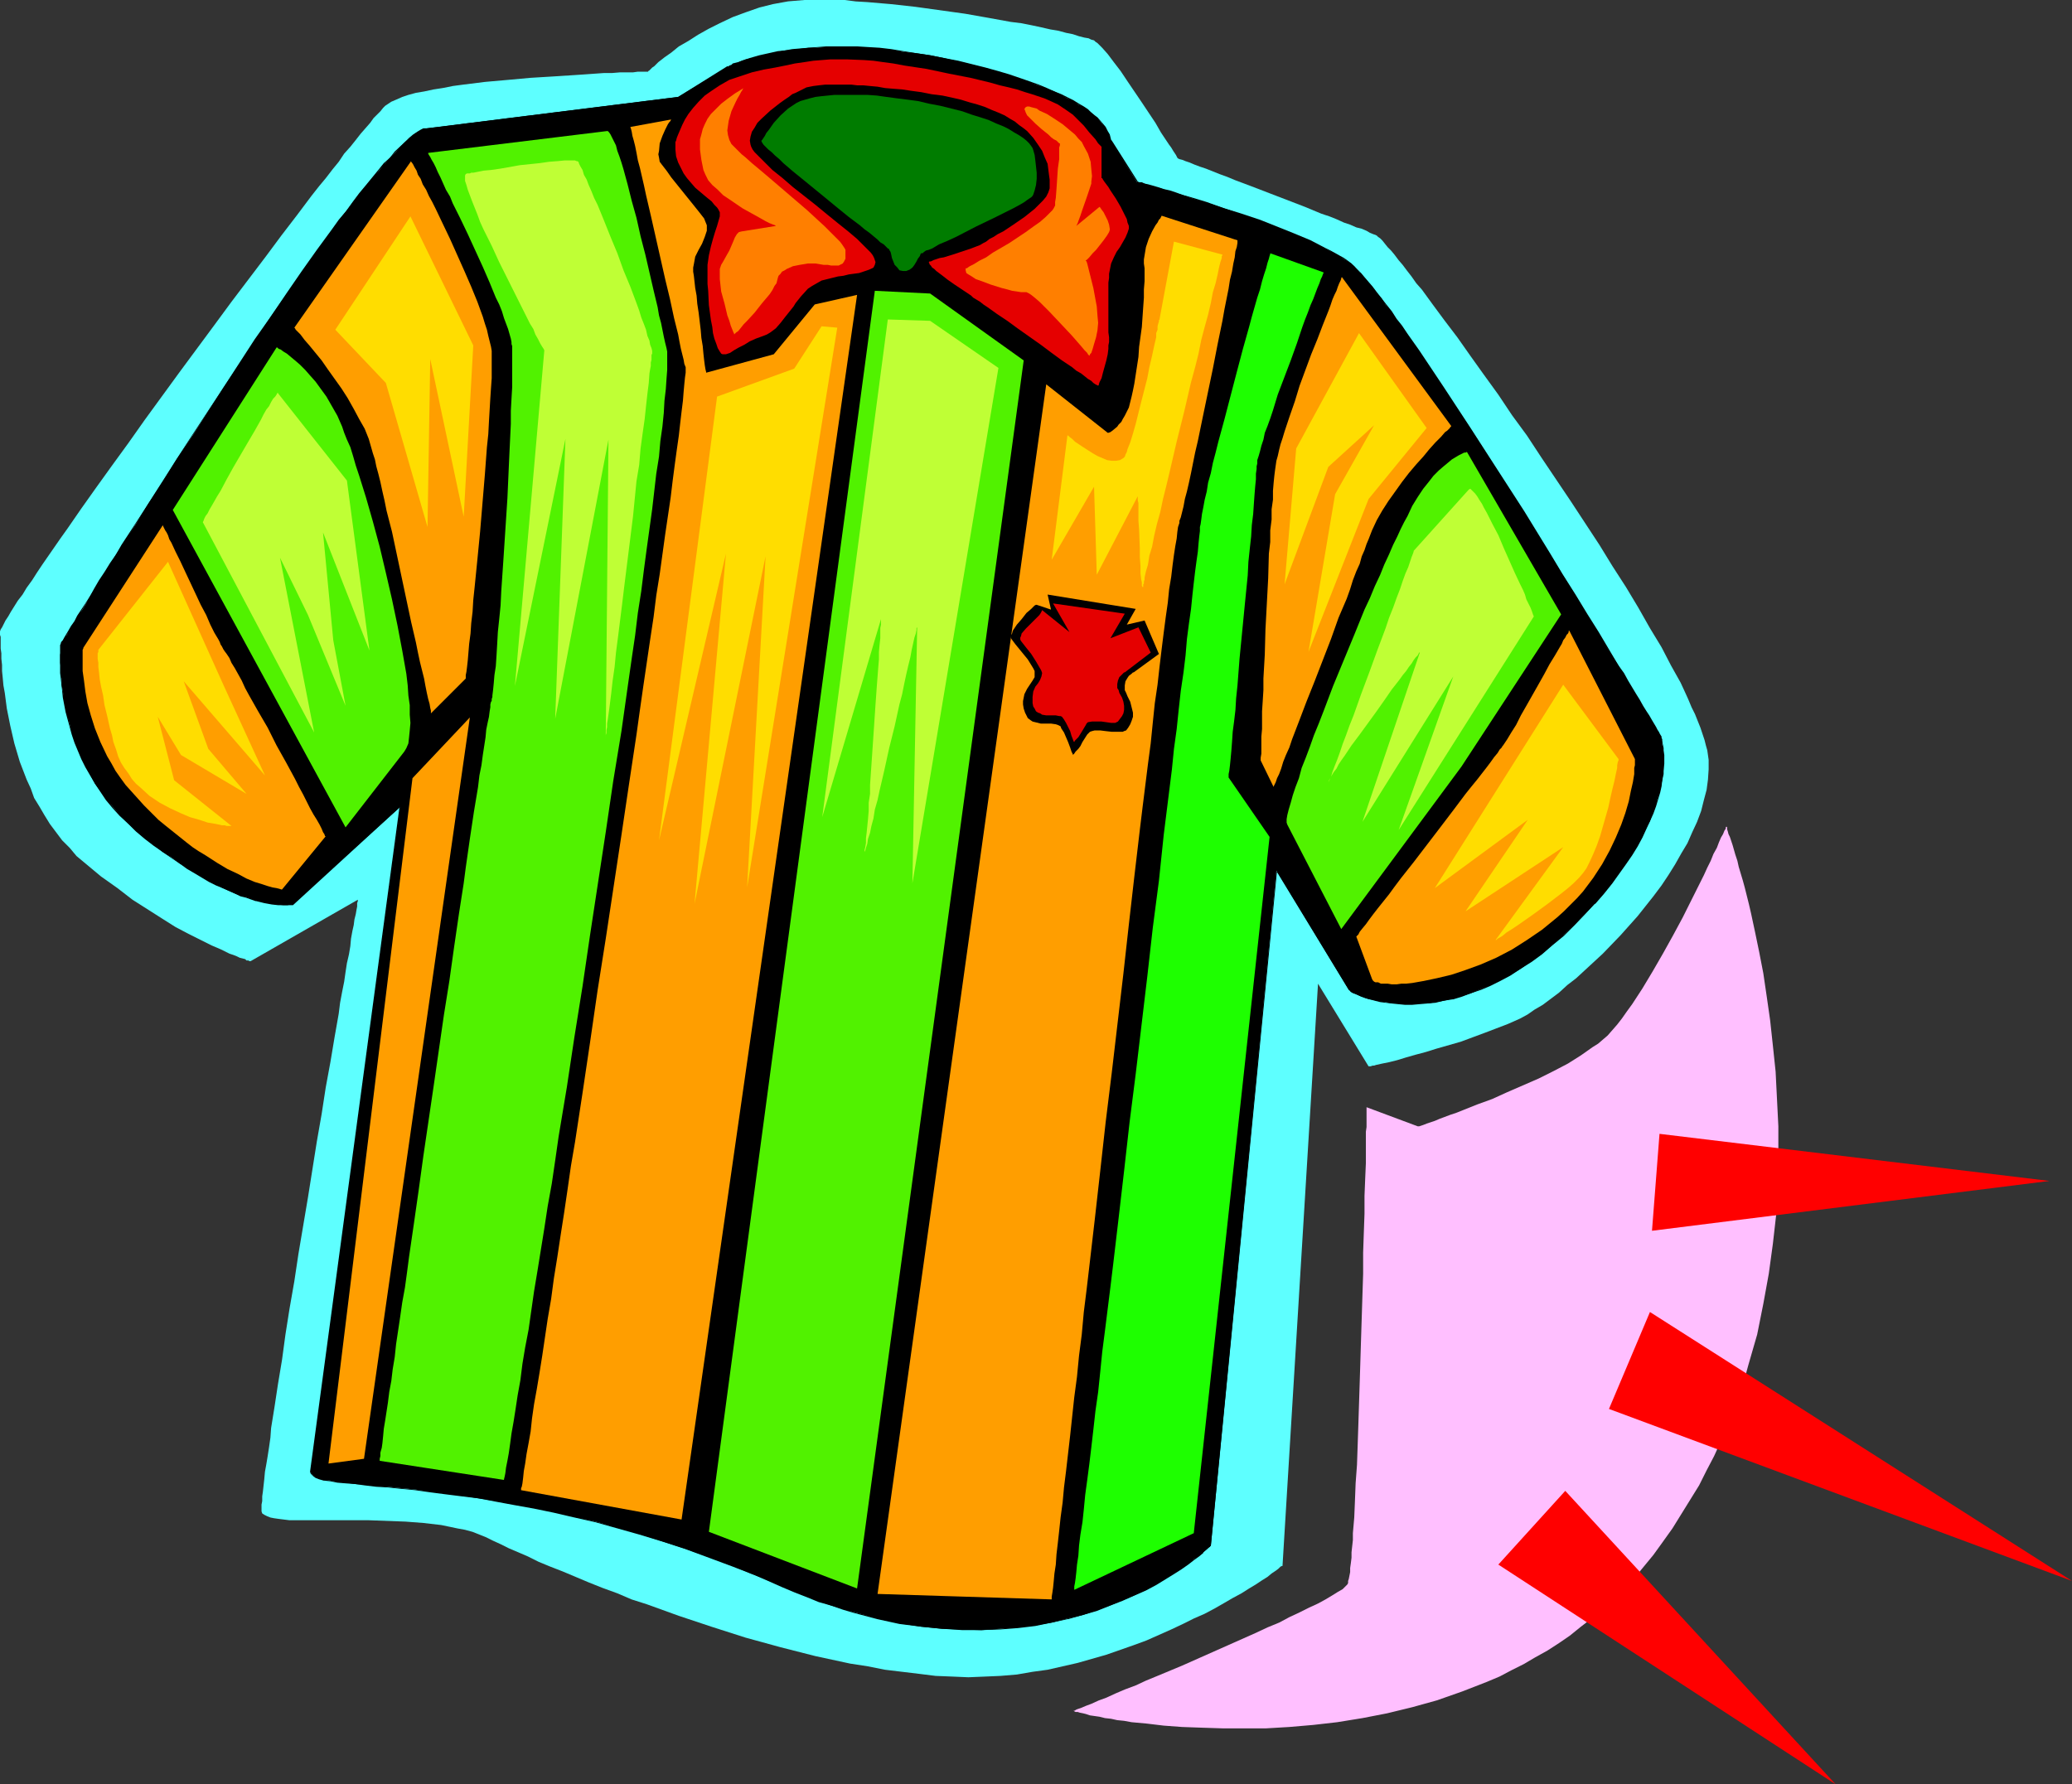
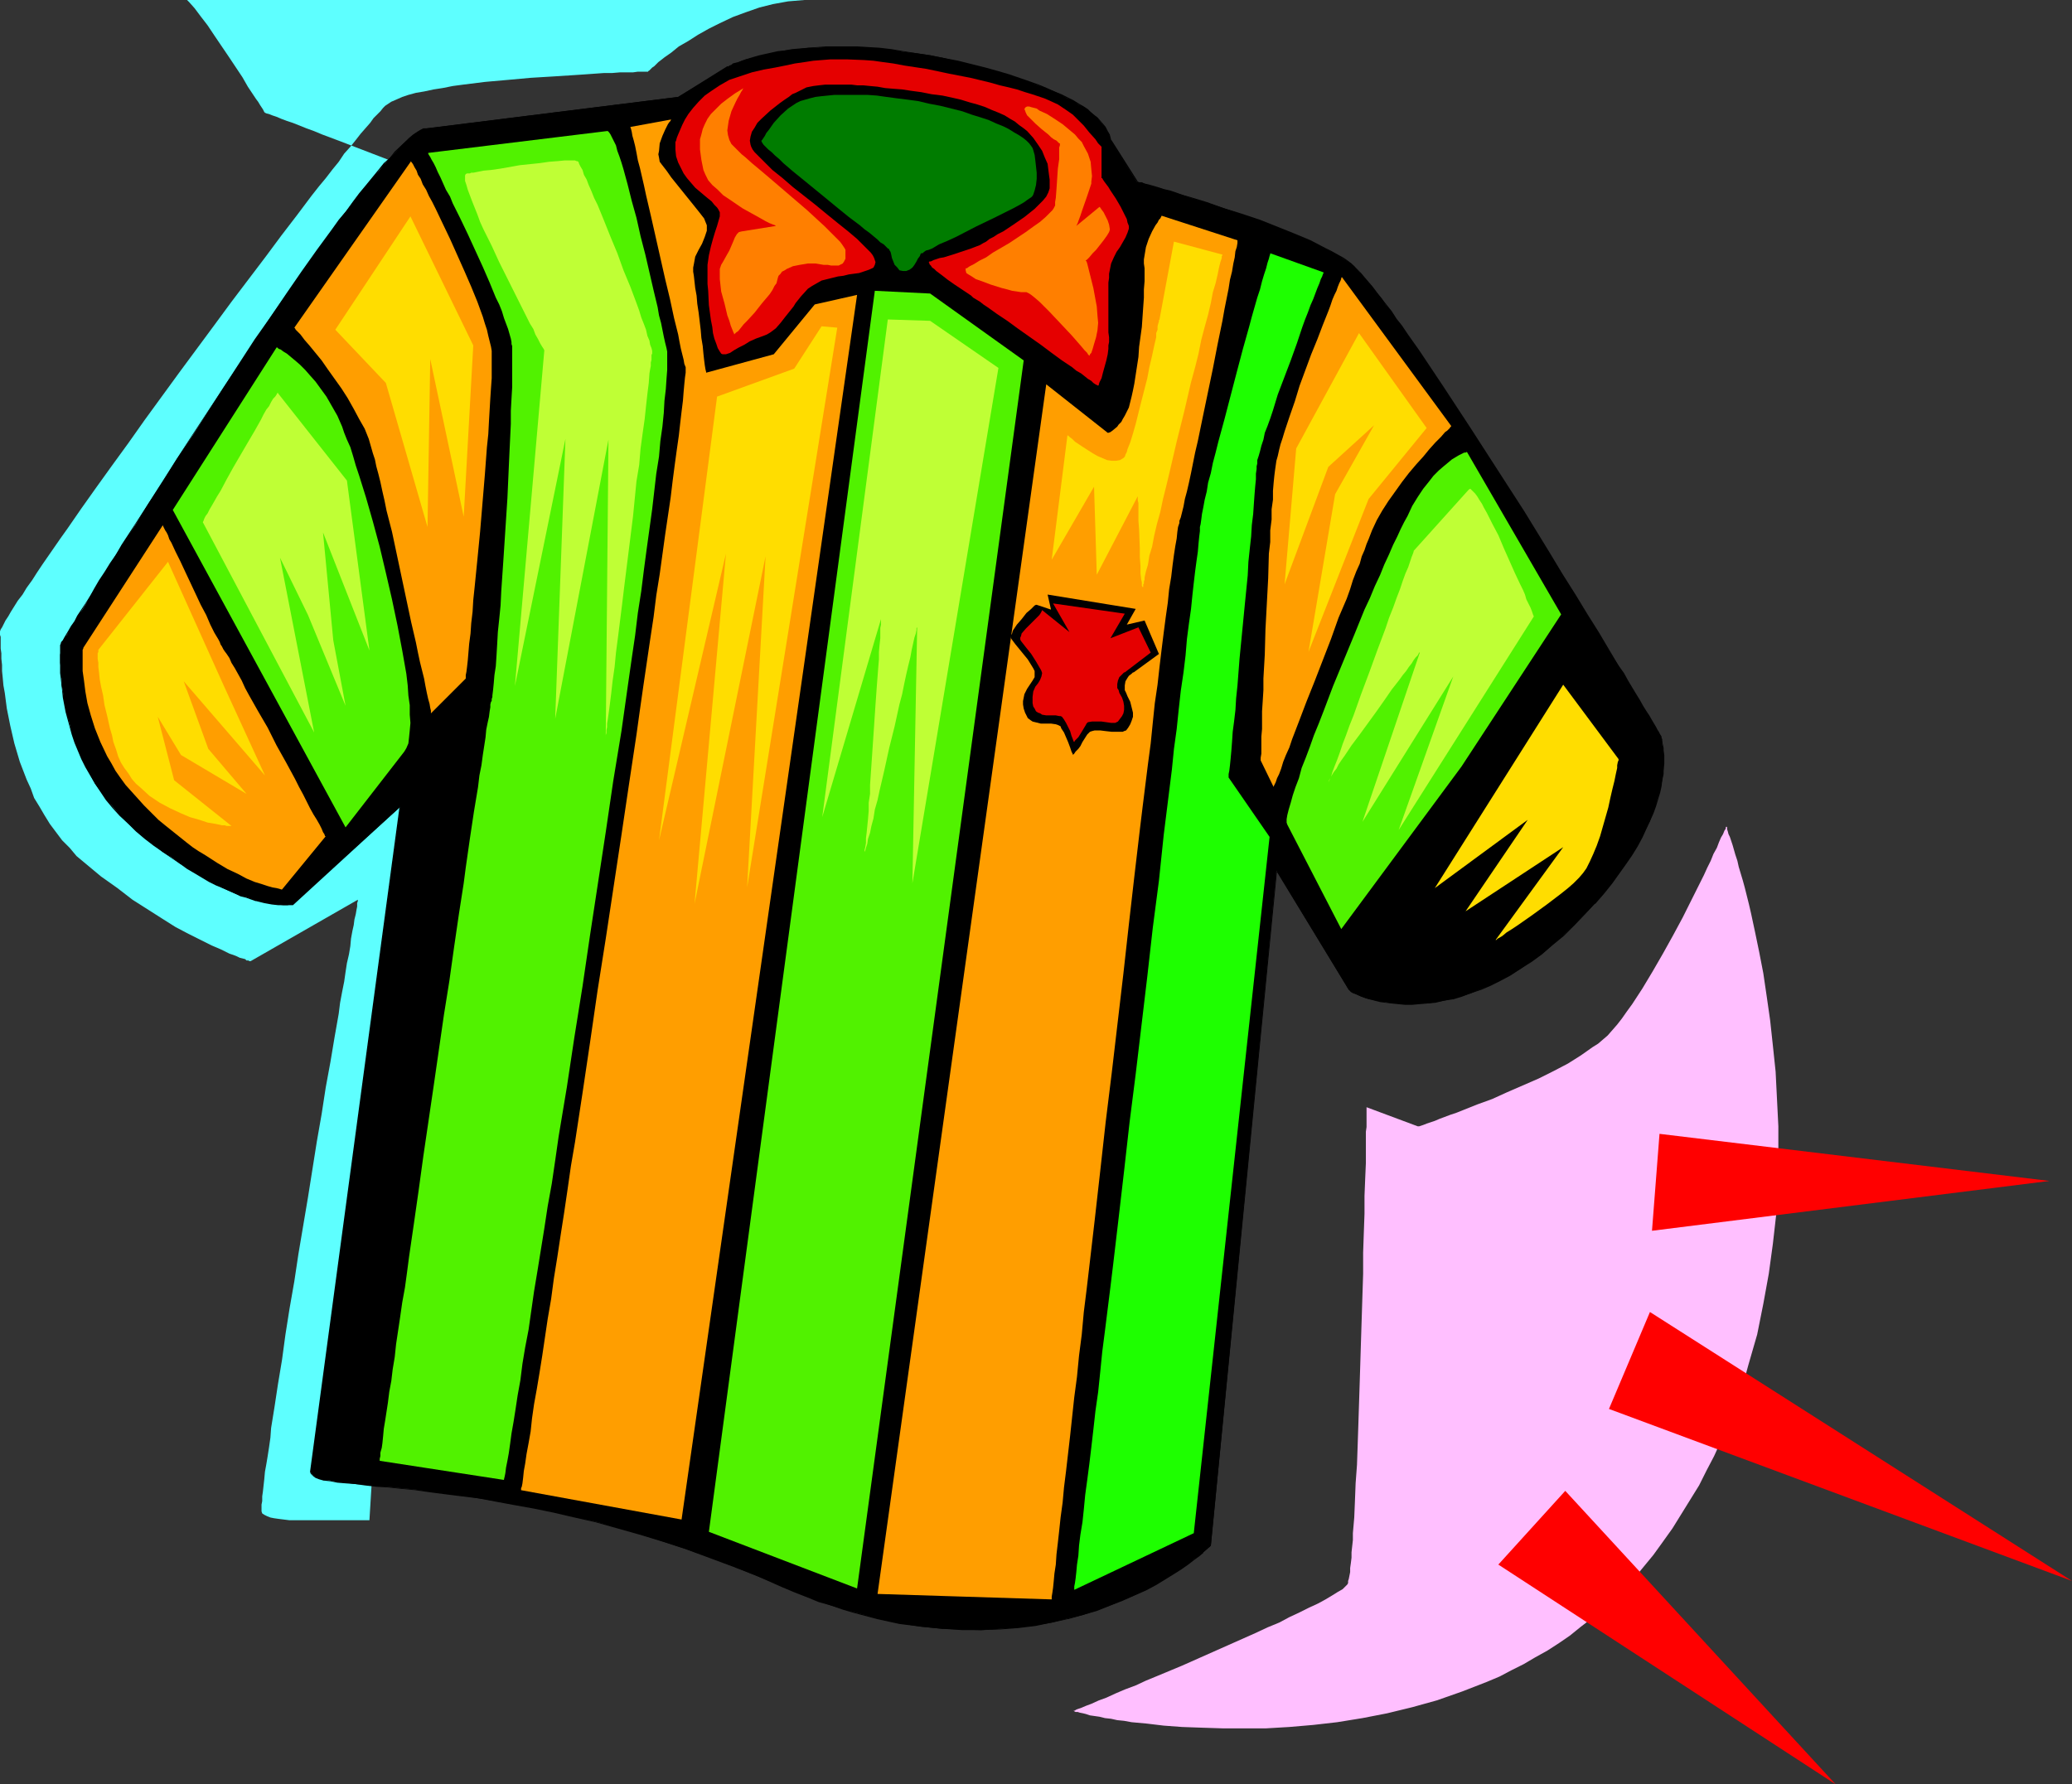
<svg xmlns="http://www.w3.org/2000/svg" xmlns:ns1="http://sodipodi.sourceforge.net/DTD/sodipodi-0.dtd" xmlns:ns2="http://www.inkscape.org/namespaces/inkscape" version="1.0" width="129.724mm" height="111.742mm" id="svg36" ns1:docname="Shirt 14.wmf">
  <rect width="100%" height="100%" fill="#333333" stroke="none" />
  <ns1:namedview id="namedview36" pagecolor="#ffffff" bordercolor="#000000" borderopacity="0.25" ns2:showpageshadow="2" ns2:pageopacity="0.0" ns2:pagecheckerboard="0" ns2:deskcolor="#d1d1d1" ns2:document-units="mm" />
  <defs id="defs1">
    <pattern id="WMFhbasepattern" patternUnits="userSpaceOnUse" width="6" height="6" x="0" y="0" />
  </defs>
-   <path style="fill:#5effff;fill-opacity:1;fill-rule:evenodd;stroke:none" d="m 153.358,16.964 h -0.646 -0.808 -0.97 l -1.131,0.162 h -1.454 -1.616 l -1.939,0.162 h -1.939 l -2.262,0.162 -2.262,0.162 -2.424,0.162 -5.01,0.323 -5.333,0.323 -5.333,0.485 -5.494,0.485 -5.171,0.646 -2.424,0.323 -2.424,0.485 -2.101,0.323 -2.262,0.485 -1.939,0.323 -1.778,0.485 -1.454,0.485 -1.454,0.646 -1.131,0.485 -0.97,0.646 -0.485,0.323 -0.485,0.485 -0.646,0.808 -0.646,0.646 -0.97,0.969 -0.808,1.131 -1.131,1.293 -1.131,1.293 -1.131,1.454 -1.293,1.616 -1.454,1.616 -1.293,1.939 -1.454,1.777 -1.616,2.1 -1.616,1.939 -1.778,2.262 -3.394,4.524 -3.717,4.847 -3.717,5.009 -4.04,5.332 -4.04,5.332 -4.04,5.493 -8.242,11.148 -8.242,11.31 -3.878,5.493 -3.878,5.332 -3.717,5.17 -3.555,5.009 -3.232,4.685 -1.616,2.262 -1.454,2.1 -1.454,2.1 -1.454,2.1 -1.293,1.939 -1.131,1.777 -1.293,1.777 -0.97,1.616 -1.131,1.454 -0.808,1.293 -0.808,1.293 -0.646,1.131 -0.646,0.969 -0.485,0.969 -0.323,0.646 -0.323,0.485 L 0,149.449 v 0.323 0.485 l 0.162,0.485 v 0.808 0.808 1.131 l 0.162,1.131 v 1.293 l 0.162,1.454 v 1.454 l 0.162,1.616 0.162,1.777 0.323,1.777 0.485,3.716 0.808,4.039 0.97,4.201 1.293,4.362 1.616,4.201 0.97,2.1 0.808,2.262 1.293,2.1 1.131,1.939 1.293,2.1 1.454,1.939 1.454,1.939 1.778,1.777 1.616,1.939 1.939,1.616 3.878,3.231 3.878,2.747 3.555,2.747 3.555,2.262 3.555,2.262 3.07,1.939 3.07,1.616 2.909,1.454 2.586,1.293 2.262,0.969 1.939,0.969 0.97,0.323 0.808,0.323 0.646,0.323 0.646,0.162 0.646,0.162 0.323,0.323 h 0.485 l 0.162,0.162 h 0.162 0.162 l 25.371,-14.541 v 0 0.323 l -0.162,0.485 v 0.808 l -0.162,0.808 -0.162,0.969 -0.323,1.293 -0.162,1.293 -0.323,1.454 -0.323,1.777 -0.162,1.777 -0.323,1.939 -0.485,2.1 -0.323,2.1 -0.323,2.262 -0.485,2.423 -0.485,2.585 -0.323,2.585 -0.97,5.493 -0.97,5.816 -1.131,6.14 -0.97,6.301 -1.131,6.463 -2.101,13.248 -2.262,13.41 -0.97,6.463 -1.131,6.463 -0.97,6.14 -0.808,5.978 -0.97,5.816 -0.808,5.332 -0.808,5.009 -0.162,2.262 -0.323,2.262 -0.323,2.1 -0.323,1.939 -0.323,1.777 -0.162,1.777 -0.162,1.454 -0.162,1.454 -0.162,1.131 v 1.131 l -0.162,0.808 v 0.808 0.485 0.323 l 0.162,0.485 0.485,0.323 0.646,0.323 0.808,0.323 0.808,0.162 1.131,0.162 1.293,0.162 1.293,0.162 h 1.454 1.616 15.675 l 4.363,0.162 4.363,0.162 4.202,0.323 4.202,0.485 3.878,0.808 1.778,0.323 1.778,0.485 1.616,0.646 1.616,0.646 1.616,0.808 1.778,0.808 1.939,0.969 2.262,0.969 2.262,0.969 2.586,1.293 2.747,1.131 2.909,1.131 3.07,1.293 3.07,1.293 3.232,1.293 3.555,1.293 3.394,1.454 3.555,1.131 7.595,2.747 7.757,2.585 8.08,2.585 8.242,2.262 8.242,2.1 8.242,1.777 4.202,0.646 4.04,0.808 4.04,0.485 4.04,0.485 3.878,0.485 4.04,0.162 3.717,0.162 3.878,-0.162 3.717,-0.162 3.878,-0.323 3.717,-0.646 3.555,-0.485 3.555,-0.808 3.555,-0.808 3.394,-0.969 3.394,-0.969 3.232,-1.131 3.232,-1.131 3.07,-1.131 2.909,-1.293 2.909,-1.293 2.747,-1.293 2.586,-1.293 2.586,-1.131 2.424,-1.293 2.262,-1.293 1.939,-1.131 2.101,-1.131 1.778,-1.131 1.616,-0.969 1.454,-0.969 1.293,-0.808 0.97,-0.808 0.97,-0.646 0.646,-0.485 0.485,-0.485 0.323,-0.162 h 0.162 l 8.403,-137.816 11.958,19.549 h 0.485 l 0.485,-0.162 h 0.323 l 0.485,-0.162 1.454,-0.323 1.616,-0.323 1.939,-0.485 2.101,-0.646 2.262,-0.646 2.424,-0.646 2.586,-0.808 5.656,-1.616 5.656,-2.1 5.494,-2.1 1.454,-0.646 1.454,-0.646 1.778,-0.969 1.616,-1.131 1.939,-1.131 1.939,-1.454 1.939,-1.454 1.939,-1.777 2.101,-1.616 2.101,-1.939 4.202,-3.878 4.202,-4.362 4.04,-4.524 3.717,-4.685 1.939,-2.585 1.616,-2.423 1.616,-2.585 1.454,-2.585 1.454,-2.423 1.131,-2.585 1.131,-2.423 0.97,-2.585 0.646,-2.585 0.646,-2.423 0.323,-2.423 0.162,-2.423 v -2.262 l -0.323,-2.262 -0.323,-1.131 -0.323,-1.293 -0.485,-1.454 -0.485,-1.454 -0.646,-1.616 -0.646,-1.616 -0.808,-1.616 -0.808,-1.939 -0.808,-1.777 -0.97,-2.1 -2.262,-4.039 -2.262,-4.362 -2.747,-4.524 -2.747,-4.847 -2.909,-4.847 -3.232,-5.009 -3.07,-5.009 -6.787,-10.34 -6.949,-10.34 -3.394,-5.17 -3.555,-4.847 -3.232,-4.847 -3.394,-4.685 -3.232,-4.524 -3.07,-4.362 -3.07,-4.039 -2.747,-3.716 -1.293,-1.777 -1.293,-1.777 -1.293,-1.454 -1.131,-1.616 -1.131,-1.454 -0.97,-1.293 -0.97,-1.131 -0.97,-1.293 -0.808,-0.969 -0.808,-0.808 -0.646,-0.808 -0.646,-0.808 -0.485,-0.485 -0.485,-0.323 -0.323,-0.323 -0.323,-0.162 -0.485,-0.162 -0.808,-0.323 -0.808,-0.485 -1.131,-0.485 -1.293,-0.323 -1.454,-0.646 -1.454,-0.485 -1.778,-0.808 -1.616,-0.646 -1.939,-0.646 -3.878,-1.616 -8.403,-3.231 -4.202,-1.616 -3.878,-1.454 -1.939,-0.808 -1.778,-0.646 -1.616,-0.646 -1.616,-0.646 -1.454,-0.485 -1.293,-0.485 -1.131,-0.485 -0.97,-0.323 -0.808,-0.323 -0.646,-0.162 -0.323,-0.162 -0.162,-0.162 v 0 l -0.162,-0.323 -0.162,-0.323 -0.323,-0.485 -0.323,-0.485 -0.485,-0.808 -0.485,-0.646 -0.646,-0.969 -1.293,-1.939 -1.293,-2.262 -1.616,-2.423 -1.616,-2.423 -3.394,-5.009 -1.616,-2.423 -1.616,-2.1 -1.454,-1.939 -1.293,-1.454 -0.646,-0.646 -0.485,-0.485 -0.485,-0.323 -0.323,-0.323 -0.646,-0.162 -0.646,-0.323 -0.97,-0.162 -1.293,-0.323 -1.454,-0.485 -1.616,-0.323 -1.778,-0.485 -1.939,-0.323 -2.101,-0.485 -2.262,-0.485 -2.424,-0.485 -2.586,-0.323 -5.333,-0.969 -5.494,-0.969 -5.818,-0.808 -5.818,-0.808 -5.818,-0.646 -5.656,-0.485 -2.747,-0.162 L 199.899,0 h -2.586 -2.424 -2.262 -2.262 l -1.939,0.162 -1.939,0.162 -3.555,0.646 -3.232,0.808 -3.232,1.131 -3.07,1.131 -3.07,1.454 -2.586,1.293 -2.586,1.454 -2.262,1.454 -2.262,1.293 -1.778,1.454 -1.616,1.131 -1.454,1.131 -0.97,0.969 -0.485,0.323 -0.323,0.323 -0.323,0.323 -0.162,0.162 h -0.162 z" id="path1" />
+   <path style="fill:#5effff;fill-opacity:1;fill-rule:evenodd;stroke:none" d="m 153.358,16.964 h -0.646 -0.808 -0.97 l -1.131,0.162 h -1.454 -1.616 l -1.939,0.162 h -1.939 l -2.262,0.162 -2.262,0.162 -2.424,0.162 -5.01,0.323 -5.333,0.323 -5.333,0.485 -5.494,0.485 -5.171,0.646 -2.424,0.323 -2.424,0.485 -2.101,0.323 -2.262,0.485 -1.939,0.323 -1.778,0.485 -1.454,0.485 -1.454,0.646 -1.131,0.485 -0.97,0.646 -0.485,0.323 -0.485,0.485 -0.646,0.808 -0.646,0.646 -0.97,0.969 -0.808,1.131 -1.131,1.293 -1.131,1.293 -1.131,1.454 -1.293,1.616 -1.454,1.616 -1.293,1.939 -1.454,1.777 -1.616,2.1 -1.616,1.939 -1.778,2.262 -3.394,4.524 -3.717,4.847 -3.717,5.009 -4.04,5.332 -4.04,5.332 -4.04,5.493 -8.242,11.148 -8.242,11.31 -3.878,5.493 -3.878,5.332 -3.717,5.17 -3.555,5.009 -3.232,4.685 -1.616,2.262 -1.454,2.1 -1.454,2.1 -1.454,2.1 -1.293,1.939 -1.131,1.777 -1.293,1.777 -0.97,1.616 -1.131,1.454 -0.808,1.293 -0.808,1.293 -0.646,1.131 -0.646,0.969 -0.485,0.969 -0.323,0.646 -0.323,0.485 L 0,149.449 v 0.323 0.485 l 0.162,0.485 v 0.808 0.808 1.131 l 0.162,1.131 v 1.293 l 0.162,1.454 v 1.454 l 0.162,1.616 0.162,1.777 0.323,1.777 0.485,3.716 0.808,4.039 0.97,4.201 1.293,4.362 1.616,4.201 0.97,2.1 0.808,2.262 1.293,2.1 1.131,1.939 1.293,2.1 1.454,1.939 1.454,1.939 1.778,1.777 1.616,1.939 1.939,1.616 3.878,3.231 3.878,2.747 3.555,2.747 3.555,2.262 3.555,2.262 3.07,1.939 3.07,1.616 2.909,1.454 2.586,1.293 2.262,0.969 1.939,0.969 0.97,0.323 0.808,0.323 0.646,0.323 0.646,0.162 0.646,0.162 0.323,0.323 h 0.485 l 0.162,0.162 h 0.162 0.162 l 25.371,-14.541 v 0 0.323 l -0.162,0.485 v 0.808 l -0.162,0.808 -0.162,0.969 -0.323,1.293 -0.162,1.293 -0.323,1.454 -0.323,1.777 -0.162,1.777 -0.323,1.939 -0.485,2.1 -0.323,2.1 -0.323,2.262 -0.485,2.423 -0.485,2.585 -0.323,2.585 -0.97,5.493 -0.97,5.816 -1.131,6.14 -0.97,6.301 -1.131,6.463 -2.101,13.248 -2.262,13.41 -0.97,6.463 -1.131,6.463 -0.97,6.14 -0.808,5.978 -0.97,5.816 -0.808,5.332 -0.808,5.009 -0.162,2.262 -0.323,2.262 -0.323,2.1 -0.323,1.939 -0.323,1.777 -0.162,1.777 -0.162,1.454 -0.162,1.454 -0.162,1.131 v 1.131 l -0.162,0.808 v 0.808 0.485 0.323 l 0.162,0.485 0.485,0.323 0.646,0.323 0.808,0.323 0.808,0.162 1.131,0.162 1.293,0.162 1.293,0.162 h 1.454 1.616 15.675 h 0.162 l 8.403,-137.816 11.958,19.549 h 0.485 l 0.485,-0.162 h 0.323 l 0.485,-0.162 1.454,-0.323 1.616,-0.323 1.939,-0.485 2.101,-0.646 2.262,-0.646 2.424,-0.646 2.586,-0.808 5.656,-1.616 5.656,-2.1 5.494,-2.1 1.454,-0.646 1.454,-0.646 1.778,-0.969 1.616,-1.131 1.939,-1.131 1.939,-1.454 1.939,-1.454 1.939,-1.777 2.101,-1.616 2.101,-1.939 4.202,-3.878 4.202,-4.362 4.04,-4.524 3.717,-4.685 1.939,-2.585 1.616,-2.423 1.616,-2.585 1.454,-2.585 1.454,-2.423 1.131,-2.585 1.131,-2.423 0.97,-2.585 0.646,-2.585 0.646,-2.423 0.323,-2.423 0.162,-2.423 v -2.262 l -0.323,-2.262 -0.323,-1.131 -0.323,-1.293 -0.485,-1.454 -0.485,-1.454 -0.646,-1.616 -0.646,-1.616 -0.808,-1.616 -0.808,-1.939 -0.808,-1.777 -0.97,-2.1 -2.262,-4.039 -2.262,-4.362 -2.747,-4.524 -2.747,-4.847 -2.909,-4.847 -3.232,-5.009 -3.07,-5.009 -6.787,-10.34 -6.949,-10.34 -3.394,-5.17 -3.555,-4.847 -3.232,-4.847 -3.394,-4.685 -3.232,-4.524 -3.07,-4.362 -3.07,-4.039 -2.747,-3.716 -1.293,-1.777 -1.293,-1.777 -1.293,-1.454 -1.131,-1.616 -1.131,-1.454 -0.97,-1.293 -0.97,-1.131 -0.97,-1.293 -0.808,-0.969 -0.808,-0.808 -0.646,-0.808 -0.646,-0.808 -0.485,-0.485 -0.485,-0.323 -0.323,-0.323 -0.323,-0.162 -0.485,-0.162 -0.808,-0.323 -0.808,-0.485 -1.131,-0.485 -1.293,-0.323 -1.454,-0.646 -1.454,-0.485 -1.778,-0.808 -1.616,-0.646 -1.939,-0.646 -3.878,-1.616 -8.403,-3.231 -4.202,-1.616 -3.878,-1.454 -1.939,-0.808 -1.778,-0.646 -1.616,-0.646 -1.616,-0.646 -1.454,-0.485 -1.293,-0.485 -1.131,-0.485 -0.97,-0.323 -0.808,-0.323 -0.646,-0.162 -0.323,-0.162 -0.162,-0.162 v 0 l -0.162,-0.323 -0.162,-0.323 -0.323,-0.485 -0.323,-0.485 -0.485,-0.808 -0.485,-0.646 -0.646,-0.969 -1.293,-1.939 -1.293,-2.262 -1.616,-2.423 -1.616,-2.423 -3.394,-5.009 -1.616,-2.423 -1.616,-2.1 -1.454,-1.939 -1.293,-1.454 -0.646,-0.646 -0.485,-0.485 -0.485,-0.323 -0.323,-0.323 -0.646,-0.162 -0.646,-0.323 -0.97,-0.162 -1.293,-0.323 -1.454,-0.485 -1.616,-0.323 -1.778,-0.485 -1.939,-0.323 -2.101,-0.485 -2.262,-0.485 -2.424,-0.485 -2.586,-0.323 -5.333,-0.969 -5.494,-0.969 -5.818,-0.808 -5.818,-0.808 -5.818,-0.646 -5.656,-0.485 -2.747,-0.162 L 199.899,0 h -2.586 -2.424 -2.262 -2.262 l -1.939,0.162 -1.939,0.162 -3.555,0.646 -3.232,0.808 -3.232,1.131 -3.07,1.131 -3.07,1.454 -2.586,1.293 -2.586,1.454 -2.262,1.454 -2.262,1.293 -1.778,1.454 -1.616,1.131 -1.454,1.131 -0.97,0.969 -0.485,0.323 -0.323,0.323 -0.323,0.323 -0.162,0.162 h -0.162 z" id="path1" />
  <path style="fill:#000000;fill-opacity:1;fill-rule:evenodd;stroke:none" d="m 101,30.374 59.469,-7.432 11.797,-7.109 v 0 L 172.427,15.672 h 0.323 l 0.323,-0.162 0.485,-0.323 0.646,-0.162 0.646,-0.323 0.808,-0.323 0.808,-0.323 0.97,-0.162 2.262,-0.646 1.454,-0.323 1.454,-0.323 1.454,-0.323 1.616,-0.323 1.778,-0.162 3.878,-0.485 h 2.101 l 2.101,-0.162 h 4.686 2.586 l 2.586,0.162 2.747,0.162 2.747,0.323 2.909,0.485 3.07,0.323 3.232,0.485 3.232,0.646 3.394,0.808 3.394,0.808 3.07,0.808 2.909,0.808 2.586,0.808 2.586,0.808 2.262,0.808 2.101,0.808 2.101,0.808 1.778,0.646 1.616,0.808 1.454,0.808 1.454,0.646 1.131,0.808 1.131,0.646 0.97,0.646 0.97,0.646 0.646,0.646 0.808,0.646 0.97,1.131 0.808,1.131 0.485,0.808 0.485,0.808 0.162,0.808 0.162,0.485 0.162,0.323 6.141,9.694 h 0.162 0.323 l 0.485,0.162 0.808,0.162 0.808,0.323 0.97,0.323 1.293,0.323 1.293,0.323 1.454,0.485 1.616,0.485 1.778,0.485 1.778,0.646 3.717,1.131 4.04,1.293 4.202,1.454 4.202,1.454 4.202,1.616 4.04,1.616 3.878,1.616 3.394,1.777 1.616,0.808 1.454,0.808 1.293,0.808 1.293,0.808 0.485,0.323 0.808,0.646 0.646,0.808 0.808,0.808 0.808,0.969 0.97,1.131 0.97,1.131 0.97,1.293 1.293,1.454 0.97,1.616 1.293,1.454 1.131,1.777 1.293,1.777 1.454,1.939 2.586,3.878 2.909,4.201 2.909,4.524 3.07,4.524 3.232,4.847 6.302,9.856 6.464,10.179 6.141,9.856 3.07,5.009 2.909,4.685 2.747,4.524 2.747,4.362 2.424,4.201 2.424,3.716 1.131,1.939 0.97,1.616 0.97,1.777 0.97,1.454 0.808,1.454 0.808,1.293 0.808,1.293 0.646,1.131 0.646,0.969 0.485,0.969 0.485,0.646 0.323,0.646 0.323,0.485 0.162,0.323 0.162,0.323 h 0.162 v 0.162 0.162 l 0.162,0.162 v 0.323 l 0.162,0.485 0.162,0.485 v 0.646 l 0.162,0.808 0.162,0.808 v 0.808 2.1 1.293 l -0.162,1.131 -0.162,1.454 -0.323,1.454 -0.323,1.454 -0.485,1.454 -0.485,1.777 -0.646,1.616 -0.646,1.939 -0.97,1.777 -0.97,2.1 -1.131,1.939 -1.293,2.1 -1.454,2.262 -1.616,2.262 -1.616,2.262 -1.939,2.423 -2.101,2.423 -2.262,2.423 -2.586,2.585 -2.586,2.423 -2.586,2.262 -2.424,2.1 -2.586,1.777 -2.424,1.777 -2.424,1.454 -2.424,1.293 -2.424,1.131 -2.262,0.969 -2.262,0.969 -2.101,0.646 -2.262,0.646 -2.101,0.485 -1.939,0.323 -1.939,0.323 h -1.778 l -1.778,0.162 h -1.778 l -1.616,-0.162 h -1.454 l -1.454,-0.323 -1.293,-0.162 -1.293,-0.323 -1.131,-0.162 -1.131,-0.323 -0.808,-0.323 -0.808,-0.323 -0.646,-0.323 -0.646,-0.323 -0.485,-0.162 -0.162,-0.323 -0.323,-0.162 -17.13,-28.274 -15.514,159.789 -0.162,0.162 -0.323,0.323 -0.646,0.485 -0.646,0.646 -1.131,0.808 -1.131,0.808 -1.293,1.131 -1.616,1.131 -1.939,1.131 -1.939,1.293 -2.262,1.293 -2.262,1.293 -2.747,1.293 -2.747,1.131 -3.07,1.293 -3.07,1.131 -3.394,1.131 -3.555,0.808 -3.717,0.969 -3.878,0.646 -4.04,0.485 -4.202,0.323 -4.525,0.323 -4.525,-0.162 -4.848,-0.162 -4.848,-0.485 -5.171,-0.808 -5.171,-1.131 -5.333,-1.454 -2.909,-0.808 -2.747,-0.808 -2.747,-0.969 -2.909,-1.131 -2.909,-1.131 -2.909,-1.293 -5.979,-2.423 -5.818,-2.423 -5.656,-2.1 -5.494,-1.939 -5.494,-1.777 -5.494,-1.777 -5.171,-1.454 -5.171,-1.454 -5.01,-1.131 -4.848,-1.131 -4.686,-0.969 -4.525,-0.808 -4.363,-0.808 -4.202,-0.646 -4.04,-0.646 -3.878,-0.485 -3.717,-0.485 -3.394,-0.485 -3.394,-0.323 -3.07,-0.323 -2.747,-0.162 -2.747,-0.323 -2.262,-0.162 -2.262,-0.323 -1.939,-0.162 -1.616,-0.323 -1.454,-0.162 -1.131,-0.323 -0.97,-0.323 -0.646,-0.485 -0.323,-0.323 -0.162,-0.485 21.17,-157.365 -25.533,23.104 v 0 h -0.485 l -0.646,0.162 h -0.97 l -1.293,-0.162 -1.454,-0.162 -1.778,-0.323 -1.939,-0.485 -2.424,-0.808 -1.293,-0.323 -1.293,-0.485 -1.454,-0.646 -1.454,-0.646 -1.454,-0.808 -1.616,-0.808 -1.616,-0.969 -1.778,-0.969 -1.778,-1.131 -1.939,-1.131 -1.939,-1.454 -2.101,-1.293 -1.939,-1.616 -2.262,-1.616 -2.101,-1.777 -1.939,-1.777 -1.778,-1.777 -1.616,-1.939 -1.616,-1.939 -1.454,-1.939 -1.293,-1.777 -1.131,-2.1 -0.97,-1.939 -0.97,-1.777 -0.808,-1.939 -0.808,-1.939 -0.646,-1.939 -0.485,-1.777 -0.97,-3.554 -0.646,-3.393 -0.162,-1.616 -0.323,-1.454 v -1.454 l -0.162,-1.293 v -1.293 l -0.162,-1.131 v -1.939 l 0.162,-0.646 v -0.808 -0.485 -0.323 l 0.162,-0.323 v 0 -0.162 l 0.162,-0.162 0.162,-0.485 0.485,-0.646 0.485,-0.646 0.485,-0.969 0.646,-0.969 0.646,-1.131 0.808,-1.454 0.97,-1.293 0.97,-1.616 0.97,-1.777 1.131,-1.777 1.131,-1.777 1.293,-1.939 1.293,-2.1 1.293,-2.262 1.454,-2.262 3.07,-4.685 3.07,-5.009 3.394,-5.17 3.394,-5.493 3.717,-5.493 7.272,-11.31 7.595,-11.31 3.717,-5.655 3.717,-5.332 3.717,-5.332 3.555,-5.009 3.555,-4.685 1.616,-2.423 1.616,-2.1 1.616,-2.1 1.616,-2.1 1.616,-1.939 1.454,-1.777 1.454,-1.616 1.293,-1.616 1.293,-1.454 1.293,-1.293 1.131,-1.293 1.131,-1.131 0.97,-0.808 1.131,-0.808 0.808,-0.646 0.808,-0.485 0.808,-0.323 z" id="path2" />
  <path style="fill:#000000;fill-opacity:1;fill-rule:evenodd;stroke:none" d="m 101,30.536 59.63,-7.432 11.635,-7.109 v 0 h 0.162 v -0.162 0 l 0.323,-0.162 h 0.323 l 0.485,-0.323 0.646,-0.162 0.646,-0.323 0.808,-0.323 0.97,-0.323 0.97,-0.162 2.262,-0.646 h -0.162 l 1.454,-0.323 1.454,-0.323 1.454,-0.323 1.616,-0.323 1.778,-0.162 3.878,-0.485 2.101,-0.162 h 2.101 4.686 2.586 l 2.586,0.162 2.747,0.162 2.747,0.323 2.909,0.323 3.07,0.485 3.232,0.485 3.232,0.646 3.394,0.808 6.464,1.616 h -0.162 l 2.909,0.808 2.747,0.808 4.848,1.616 2.101,0.646 1.939,0.969 1.778,0.646 1.778,0.808 1.454,0.646 1.293,0.808 1.293,0.646 1.131,0.808 0.97,0.646 0.808,0.646 0.808,0.646 0.646,0.646 v -0.162 l 1.131,1.131 v 0 l 0.646,1.131 0.646,0.969 0.323,0.808 0.162,0.646 0.162,0.485 0.162,0.323 6.302,9.694 h 0.162 v 0 l 0.323,0.162 v 0 l 0.485,0.162 v 0 l 0.646,0.162 0.97,0.323 0.97,0.323 1.293,0.323 1.293,0.323 1.454,0.485 1.454,0.485 1.778,0.485 1.778,0.485 3.878,1.293 4.04,1.293 4.04,1.454 4.363,1.454 4.04,1.616 4.04,1.616 3.878,1.616 3.394,1.616 1.616,0.808 1.454,0.969 1.454,0.646 1.131,0.808 0.646,0.485 v 0 l 0.646,0.646 1.616,1.454 h -0.162 l 0.808,1.131 0.97,0.969 0.97,1.293 1.131,1.293 1.131,1.454 1.131,1.454 1.131,1.616 1.293,1.777 1.131,1.616 1.454,1.939 2.586,3.878 2.909,4.201 2.909,4.524 3.07,4.685 3.232,4.685 6.302,10.017 6.464,10.017 6.141,10.017 3.07,4.847 2.909,4.685 2.909,4.685 2.586,4.201 4.848,8.078 1.131,1.777 0.97,1.777 0.97,1.616 0.97,1.454 0.808,1.454 0.808,1.293 0.808,1.293 0.646,1.131 0.646,0.969 0.485,0.969 0.485,0.808 0.323,0.646 0.323,0.485 0.323,0.323 v 0.162 l 0.162,0.162 v -0.162 0.162 l 0.162,0.485 v -0.162 0.323 0.162 l 0.162,0.323 v 0 l 0.162,0.485 0.162,0.646 v 0.808 l 0.162,0.808 v 0.808 2.1 1.293 l -0.162,1.131 -0.162,1.454 -0.323,1.454 -0.323,1.454 v 0 l -0.323,1.454 -0.646,1.616 -0.646,1.777 -0.646,1.939 -1.939,3.716 -1.131,2.1 -1.293,2.1 -1.454,2.1 -1.454,2.262 -1.778,2.423 -1.939,2.262 -2.101,2.423 v 0 l -2.262,2.585 -2.424,2.423 -2.586,2.585 v -0.162 l -2.586,2.262 -2.586,2.1 -2.424,1.777 -2.586,1.777 -2.424,1.454 -2.424,1.293 -2.262,1.131 -2.262,1.131 -2.262,0.808 -2.262,0.646 -2.101,0.646 v 0 l -2.101,0.485 -1.939,0.323 -1.939,0.323 -1.778,0.162 h -1.778 -1.778 -1.616 l -1.454,-0.162 -1.454,-0.162 -1.293,-0.323 -1.293,-0.323 -1.131,-0.162 v 0 l -0.97,-0.323 -0.97,-0.323 -0.808,-0.323 -0.646,-0.323 -0.646,-0.323 -0.323,-0.162 v 0 l -0.485,-0.485 v 0 l -17.291,-28.436 -15.675,160.112 v 0 l -0.162,0.162 v -0.162 l -0.323,0.323 v 0 l -0.485,0.485 -0.808,0.646 v 0 l -0.97,0.808 -1.131,0.969 -1.454,0.969 -1.616,1.131 -1.778,1.131 -1.939,1.293 -2.262,1.293 -2.424,1.293 -2.586,1.293 -2.747,1.131 -3.07,1.293 -3.07,1.131 -3.394,1.131 -3.555,0.969 v 0 l -3.717,0.808 -3.878,0.646 -4.04,0.485 -4.202,0.485 -4.525,0.162 -4.525,-0.162 -4.848,-0.162 -4.848,-0.485 -5.171,-0.808 -5.171,-1.131 v 0 l -5.333,-1.293 -2.747,-0.969 -2.747,-0.808 -2.909,-0.969 -2.747,-1.131 -3.07,-1.131 -2.909,-1.293 -5.818,-2.423 -5.818,-2.423 -5.656,-2.1 -5.656,-1.939 -5.494,-1.777 -5.333,-1.777 -5.333,-1.454 -5.171,-1.293 v 0 l -5.01,-1.293 v 0.323 l 5.01,1.131 v 0 l 5.171,1.454 5.171,1.454 5.333,1.616 5.494,1.777 5.656,2.1 5.656,2.1 5.818,2.262 5.818,2.585 3.07,1.293 2.909,1.131 2.747,1.131 2.909,0.808 2.747,0.969 2.747,0.808 5.494,1.454 v 0 l 5.171,1.131 5.171,0.646 4.848,0.485 4.848,0.323 h 4.525 l 4.525,-0.162 4.202,-0.323 4.04,-0.485 3.878,-0.808 3.717,-0.808 h 0.162 l 3.394,-0.969 3.394,-0.969 3.232,-1.293 2.909,-1.131 2.909,-1.293 2.586,-1.131 2.424,-1.293 2.101,-1.293 2.101,-1.293 1.778,-1.131 1.616,-1.131 1.454,-1.131 1.131,-0.808 0.97,-0.808 v -0.162 l 0.808,-0.646 0.485,-0.485 v 0 l 0.323,-0.162 v -0.162 h 0.162 l 15.675,-159.95 -0.162,0.162 17.13,28.112 0.485,0.485 0.485,0.323 0.485,0.162 0.808,0.323 0.646,0.323 0.97,0.323 0.97,0.323 h 0.162 l 1.131,0.323 1.293,0.323 1.293,0.162 1.454,0.162 1.454,0.162 1.616,0.162 h 1.778 l 1.778,-0.162 1.778,-0.162 1.939,-0.162 1.939,-0.485 2.101,-0.323 h 0.162 l 2.101,-0.646 2.101,-0.808 2.424,-0.808 2.262,-0.969 2.262,-1.131 2.424,-1.293 2.424,-1.616 2.586,-1.616 2.424,-1.777 2.424,-2.1 2.747,-2.262 v 0 l 2.586,-2.585 2.424,-2.585 2.262,-2.423 h 0.162 l 2.101,-2.423 1.939,-2.423 1.616,-2.262 1.616,-2.262 1.454,-2.1 1.293,-2.1 1.131,-2.1 1.778,-3.878 0.808,-1.777 0.646,-1.777 0.485,-1.616 0.485,-1.616 v 0 l 0.323,-1.454 0.162,-1.454 0.323,-1.454 v -1.131 l 0.162,-1.293 v -2.1 l -0.162,-0.808 v -0.808 l -0.162,-0.808 -0.162,-0.646 v -0.485 -0.162 l -0.162,-0.323 v 0 -0.323 l -0.323,-0.485 v 0.162 -0.162 0 0 l -0.162,-0.323 -0.162,-0.323 -0.323,-0.485 -0.323,-0.646 -0.485,-0.808 -0.485,-0.808 -0.646,-1.131 -0.646,-0.969 -0.808,-1.293 -0.808,-1.454 -0.808,-1.293 -0.97,-1.616 -0.97,-1.616 -0.97,-1.777 -1.293,-1.777 -4.686,-7.917 -2.747,-4.362 -2.747,-4.524 -3.07,-4.847 -2.909,-4.847 -6.141,-10.017 -6.464,-10.017 -6.464,-10.017 -3.07,-4.685 -3.07,-4.685 -2.909,-4.362 -2.909,-4.362 -2.747,-3.878 -1.293,-1.939 -1.293,-1.616 -1.131,-1.777 -1.293,-1.616 -1.131,-1.454 -1.131,-1.454 -0.97,-1.293 -0.97,-1.131 -0.97,-1.131 -0.808,-0.969 v 0 l -1.616,-1.616 -0.646,-0.646 v 0 l -0.646,-0.485 -1.131,-0.808 -1.454,-0.808 -1.454,-0.808 -1.616,-0.808 -3.394,-1.777 -3.878,-1.616 -4.04,-1.616 -4.04,-1.616 -4.363,-1.454 -4.202,-1.293 -4.04,-1.454 -3.717,-1.131 -1.778,-0.485 -1.778,-0.646 -1.454,-0.485 -1.454,-0.323 -1.454,-0.485 -1.131,-0.323 -1.131,-0.323 -0.808,-0.162 -0.646,-0.323 h -0.162 -0.485 v 0 l -0.323,-0.162 h -0.162 0.162 l -6.141,-9.694 -0.162,-0.162 -0.162,-0.646 -0.162,-0.646 -0.485,-0.808 -0.485,-0.969 -0.808,-0.969 v 0 l -1.131,-1.293 v 0 l -0.646,-0.485 -0.808,-0.646 -0.808,-0.808 -0.97,-0.646 -1.131,-0.646 -1.293,-0.808 -1.293,-0.646 -1.616,-0.808 -1.616,-0.646 -1.778,-0.808 -1.939,-0.808 -2.262,-0.808 -4.686,-1.616 -2.747,-0.808 -2.909,-0.808 v 0 l -6.464,-1.616 -3.394,-0.646 -3.232,-0.646 -3.232,-0.485 -3.07,-0.485 -2.909,-0.485 -2.747,-0.323 -2.747,-0.162 -2.586,-0.162 h -2.586 -4.686 l -2.101,0.162 -2.101,0.162 -3.878,0.323 -1.778,0.323 -1.616,0.162 -1.454,0.323 -1.454,0.323 -1.454,0.323 v 0 l -2.262,0.646 -0.97,0.323 -0.97,0.323 -0.808,0.323 -0.646,0.162 -0.646,0.162 -0.323,0.323 -0.485,0.162 -0.162,0.162 -0.162,0.162 V 15.672 h -0.162 l -11.635,7.27 v 0 l -59.469,7.432 z" id="path3" />
  <path style="fill:#000000;fill-opacity:1;fill-rule:evenodd;stroke:none" d="m 135.905,358.838 -4.848,-1.131 -4.686,-0.969 -4.525,-0.808 -4.363,-0.808 -4.202,-0.646 -4.04,-0.646 -3.878,-0.485 -3.717,-0.485 -3.394,-0.323 -3.394,-0.323 -3.07,-0.323 -2.747,-0.323 -2.747,-0.323 -2.262,-0.162 -2.262,-0.323 -1.939,-0.162 -1.616,-0.162 -1.454,-0.323 v 0 l -1.131,-0.323 -0.97,-0.323 -0.646,-0.323 v 0 l -0.323,-0.323 v 0 -0.485 l 21.17,-157.688 -25.694,23.265 v 0 0 h -0.485 l -0.646,0.162 h -0.97 l -1.293,-0.162 -1.454,-0.162 -1.778,-0.323 -1.939,-0.485 v 0 l -2.262,-0.646 -1.293,-0.485 -1.454,-0.485 -1.293,-0.646 -1.454,-0.646 -1.616,-0.808 -1.616,-0.808 -1.616,-0.969 -1.778,-0.969 -1.778,-1.131 -1.939,-1.131 -1.939,-1.293 -1.939,-1.454 -2.101,-1.616 -2.101,-1.616 -2.101,-1.777 v 0.162 l -1.939,-1.777 -1.939,-1.939 -1.616,-1.777 v 0 l -1.454,-1.939 -1.454,-1.939 -1.293,-1.939 -1.131,-1.939 -0.97,-1.939 -0.97,-1.939 -0.808,-1.939 -0.808,-1.939 -0.646,-1.777 -0.646,-1.939 v 0.162 l -0.808,-3.554 -0.646,-3.393 -0.323,-1.616 -0.162,-1.454 -0.162,-1.454 v -1.293 -1.293 l -0.162,-1.131 v -1.939 l 0.162,-0.646 v -0.808 -0.485 -0.323 -0.323 0 0 h 0.162 l 0.162,-0.323 0.162,-0.485 0.485,-0.485 0.323,-0.808 0.646,-0.969 0.646,-0.969 0.646,-1.131 0.808,-1.293 0.808,-1.454 0.97,-1.616 1.131,-1.616 1.131,-1.777 1.131,-1.939 1.293,-1.939 1.293,-2.1 1.293,-2.1 1.454,-2.262 2.909,-4.847 3.232,-4.847 6.787,-10.825 3.555,-5.493 7.434,-11.31 7.595,-11.31 3.717,-5.493 3.717,-5.493 3.717,-5.17 3.555,-5.17 3.555,-4.685 1.616,-2.262 1.616,-2.262 1.616,-2.1 1.616,-1.939 1.616,-1.939 1.454,-1.777 1.293,-1.777 1.454,-1.616 h -0.162 l 1.454,-1.454 1.131,-1.293 2.262,-2.262 1.131,-0.969 v 0 l 0.97,-0.646 0.97,-0.646 0.646,-0.485 0.808,-0.323 v 0 l 0.646,-0.162 v -0.162 h -0.808 l -0.646,0.323 -0.808,0.485 -0.97,0.646 -0.97,0.808 v 0 l -0.97,0.969 -2.424,2.262 -1.131,1.454 -1.454,1.293 v 0 l -1.293,1.616 -1.454,1.777 -1.454,1.777 -1.616,1.939 -1.454,1.939 -1.616,2.262 -1.778,2.1 -1.616,2.262 -3.555,4.847 -3.555,5.009 -3.555,5.17 -3.717,5.493 -3.878,5.493 -7.434,11.471 -7.434,11.31 -3.555,5.493 -6.787,10.663 -3.232,5.009 -3.07,4.685 -1.293,2.262 -1.454,2.1 -1.293,2.1 -1.293,1.939 -1.131,1.939 -0.97,1.777 -1.131,1.777 -0.97,1.454 -0.97,1.454 -0.646,1.293 -0.808,1.131 -0.646,1.131 -0.485,0.808 -0.485,0.808 -0.323,0.646 -0.323,0.323 -0.162,0.323 h 0.162 -0.162 v 0.162 l -0.162,0.323 v 0.323 0.485 0.808 0.646 1.939 1.131 1.293 l 0.162,1.293 0.162,1.454 0.162,1.454 0.162,1.616 0.646,3.393 0.97,3.554 v 0 l 0.485,1.777 0.646,1.939 0.808,1.939 0.808,1.939 0.97,1.939 1.131,1.939 1.131,1.939 1.293,1.939 1.293,1.939 1.616,1.939 v 0 l 1.616,1.777 1.939,1.777 1.939,1.939 v 0 l 2.101,1.777 2.101,1.616 2.101,1.454 2.101,1.454 1.939,1.293 1.778,1.293 1.939,1.131 1.616,0.969 1.616,0.969 1.616,0.808 1.616,0.646 1.454,0.646 1.454,0.646 1.293,0.646 1.293,0.323 2.262,0.808 h 0.162 l 1.939,0.485 1.778,0.323 1.454,0.162 h 1.293 0.97 0.646 0.485 0.162 l 25.371,-23.265 h -0.162 l -21.17,157.365 0.162,0.485 0.485,0.485 0.646,0.485 0.808,0.323 1.131,0.323 h 0.162 l 1.454,0.162 1.616,0.323 1.939,0.162 2.262,0.162 2.262,0.323 2.747,0.323 2.747,0.162 3.07,0.323 3.394,0.323 3.394,0.485 3.717,0.485 3.878,0.485 4.04,0.485 4.202,0.808 4.363,0.808 4.525,0.808 4.686,0.969 4.848,1.131 z" id="path4" />
  <path style="fill:#ff9e00;fill-opacity:1;fill-rule:evenodd;stroke:none" d="m 97.283,38.13 v 0.162 l 0.162,0.162 0.323,0.485 0.323,0.646 0.485,0.808 0.323,0.969 0.646,0.969 0.485,1.293 0.808,1.293 0.646,1.454 0.808,1.454 0.808,1.616 1.616,3.393 1.778,3.716 3.394,7.594 1.616,3.716 1.454,3.554 1.293,3.554 0.485,1.616 0.485,1.454 0.323,1.454 0.323,1.293 0.323,1.293 0.162,0.969 v 1.131 3.393 1.939 l -0.162,2.262 -0.162,2.423 -0.162,2.747 -0.162,2.747 -0.162,3.07 -0.323,3.07 -0.485,6.463 -1.131,13.572 -0.646,6.624 -0.323,3.231 -0.323,3.231 -0.323,3.07 -0.162,2.747 -0.323,2.747 -0.162,2.423 -0.323,2.423 -0.162,1.939 -0.162,1.939 -0.162,1.454 -0.162,1.293 -0.162,0.808 v 0.646 0.162 l -8.242,8.24 v -0.162 -0.485 l -0.162,-0.646 -0.162,-0.969 -0.323,-1.131 -0.323,-1.454 -0.323,-1.616 -0.323,-1.777 -0.485,-1.939 -0.485,-1.939 -0.485,-2.262 -0.485,-2.423 -1.131,-4.847 -1.131,-5.332 -2.262,-10.663 -1.131,-5.332 -1.293,-5.009 -0.485,-2.423 -0.485,-2.1 -0.485,-2.262 -0.485,-1.939 -0.485,-1.777 -0.323,-1.616 -0.485,-1.454 -0.323,-1.131 -0.646,-2.262 -0.97,-2.423 -1.293,-2.262 -1.293,-2.423 -1.454,-2.585 -1.454,-2.262 -1.616,-2.262 -1.616,-2.262 -1.454,-2.1 -1.454,-1.777 -1.454,-1.777 -1.131,-1.293 -0.97,-1.293 -0.485,-0.485 -0.323,-0.323 -0.323,-0.323 -0.162,-0.323 v 0 l -0.162,-0.162 z" id="path5" />
  <path style="fill:#ff9e00;fill-opacity:1;fill-rule:evenodd;stroke:none" d="m 317.544,65.596 -0.162,0.162 v 0.162 l -0.162,0.485 -0.323,0.646 -0.323,0.808 -0.323,0.969 -0.485,0.969 -0.485,1.131 -0.485,1.454 -0.485,1.293 -0.646,1.616 -0.646,1.616 -1.293,3.393 -1.454,3.554 -2.747,7.432 -1.131,3.716 -1.293,3.716 -1.131,3.393 -0.485,1.616 -0.485,1.454 -0.323,1.293 -0.323,1.454 -0.323,1.131 -0.162,1.131 -0.162,1.131 -0.162,1.293 -0.162,1.616 -0.162,1.939 v 2.1 l -0.323,2.262 v 2.423 l -0.323,2.585 v 2.747 l -0.323,2.747 -0.162,5.816 -0.646,12.117 -0.162,5.978 -0.323,5.655 v 2.747 l -0.162,2.585 -0.162,2.423 v 2.1 2.1 l -0.162,1.777 v 1.616 1.454 0.969 l -0.162,0.969 v 0.646 l 3.07,6.301 v -0.162 l 0.162,-0.323 0.323,-0.646 0.323,-0.969 0.485,-0.969 0.485,-1.293 0.485,-1.616 0.646,-1.616 0.808,-1.777 0.646,-1.939 0.808,-2.1 0.808,-2.1 1.778,-4.685 1.939,-4.847 3.878,-10.017 1.778,-5.009 1.939,-4.524 0.808,-2.262 0.646,-2.1 0.808,-2.1 0.808,-1.777 0.485,-1.777 0.646,-1.454 0.485,-1.454 0.485,-1.131 0.808,-2.1 1.131,-2.423 1.293,-2.262 1.454,-2.262 3.232,-4.524 1.616,-2.1 1.778,-2.1 1.616,-1.777 1.454,-1.777 1.454,-1.616 1.293,-1.293 0.97,-1.131 0.485,-0.323 0.646,-0.646 0.162,-0.323 h 0.162 v -0.162 z" id="path6" />
  <path style="fill:#51f200;fill-opacity:1;fill-rule:evenodd;stroke:none" d="m 65.448,82.237 h 0.162 l 0.323,0.323 0.485,0.162 0.646,0.485 0.808,0.485 0.97,0.808 0.97,0.808 1.131,0.969 1.293,1.293 1.131,1.293 1.293,1.454 1.293,1.777 1.293,1.777 1.293,2.262 1.293,2.262 1.131,2.585 0.485,1.454 0.646,1.616 0.808,1.777 0.646,2.1 0.646,2.262 0.808,2.423 0.808,2.585 0.808,2.585 1.616,5.655 1.616,5.978 1.454,6.14 1.454,6.301 1.293,6.14 1.131,5.978 0.485,2.747 0.485,2.747 0.323,2.747 0.162,2.423 0.323,2.262 v 2.262 l 0.162,1.939 -0.162,1.777 -0.162,1.616 -0.162,1.454 -0.485,1.131 -0.485,0.808 -13.898,17.934 -40.885,-75.128 z" id="path7" />
  <path style="fill:#51f200;fill-opacity:1;fill-rule:evenodd;stroke:none" d="m 347.116,106.957 v 0 l -0.323,0.162 h -0.323 l -0.646,0.323 -0.646,0.323 -0.808,0.485 -0.808,0.485 -0.97,0.808 -0.97,0.808 -1.131,0.969 -1.293,1.293 -1.131,1.454 -1.293,1.616 -1.293,1.939 -1.293,2.1 -1.131,2.423 -0.808,1.454 -0.808,1.616 -0.808,1.777 -0.97,1.939 -0.97,2.262 -1.131,2.423 -0.97,2.423 -1.293,2.747 -1.131,2.747 -1.293,2.747 -2.424,5.978 -5.01,12.117 -2.262,5.978 -1.131,2.908 -1.131,2.747 -0.97,2.747 -0.97,2.585 -0.97,2.423 -0.646,2.423 -0.808,2.1 -0.646,1.939 -0.485,1.777 -0.485,1.616 -0.323,1.293 -0.162,0.969 v 0.808 l 0.162,0.485 12.766,24.72 28.442,-38.453 23.594,-36.029 z" id="path8" />
  <path style="fill:#ff9e00;fill-opacity:1;fill-rule:evenodd;stroke:none" d="m 38.461,124.406 -18.746,28.92 v 0.162 l -0.162,0.323 v 0.485 0.485 2.262 1.777 l 0.323,2.262 0.323,2.585 0.485,2.747 0.808,2.908 0.97,3.07 1.293,3.231 1.616,3.393 0.97,1.616 0.97,1.777 1.131,1.616 1.293,1.777 1.454,1.616 1.454,1.616 1.454,1.616 1.778,1.777 1.616,1.616 1.778,1.454 1.616,1.293 1.616,1.293 1.616,1.293 1.454,1.131 1.454,0.969 1.616,0.969 2.747,1.777 2.424,1.454 2.424,1.131 2.101,1.131 1.939,0.808 1.616,0.485 1.454,0.485 1.131,0.323 0.97,0.162 0.646,0.162 0.485,0.162 h 0.162 l 10.342,-12.602 h -0.162 l -0.162,-0.485 -0.323,-0.485 -0.323,-0.808 -0.485,-0.969 -0.646,-1.131 -0.808,-1.293 -0.808,-1.454 -0.808,-1.616 -0.808,-1.616 -0.97,-1.777 -0.97,-1.939 -2.101,-3.878 -2.262,-4.039 -2.101,-4.201 -2.262,-3.878 -2.101,-3.716 -0.97,-1.777 -0.808,-1.777 -0.808,-1.454 -0.808,-1.454 -0.808,-1.293 -0.485,-1.131 -0.646,-0.969 -0.485,-0.646 -0.323,-0.485 -0.162,-0.323 -0.162,-0.323 -0.323,-0.485 -0.162,-0.485 -0.323,-0.646 -0.485,-0.808 -0.485,-0.808 -0.97,-1.939 -0.97,-2.262 -1.293,-2.423 -2.424,-5.17 -1.293,-2.747 -1.131,-2.423 -1.131,-2.262 -0.97,-2.1 -0.485,-0.808 -0.323,-0.969 -0.323,-0.646 -0.323,-0.485 -0.323,-0.646 -0.162,-0.323 v -0.162 z" id="path9" />
-   <path style="fill:#ff9e00;fill-opacity:1;fill-rule:evenodd;stroke:none" d="m 371.356,149.287 15.514,30.374 v 0.646 0.323 0.485 l -0.162,0.646 v 0.808 0.646 l -0.323,1.939 -0.485,2.1 -0.485,2.423 -0.808,2.747 -0.97,2.747 -1.293,3.07 -1.454,3.07 -1.778,3.231 -2.101,3.231 -2.424,3.231 -1.454,1.616 -1.454,1.454 -1.616,1.616 -1.616,1.454 -1.778,1.454 -1.778,1.454 -3.555,2.423 -3.555,2.262 -3.717,1.939 -3.717,1.616 -3.555,1.293 -3.394,1.131 -3.394,0.808 -3.07,0.646 -2.747,0.485 -1.454,0.162 h -1.131 l -1.131,0.162 h -1.131 l -0.97,-0.162 h -0.808 -0.808 l -0.646,-0.323 h -0.646 l -0.323,-0.162 -0.323,-0.323 -0.162,-0.323 -3.717,-10.017 0.162,-0.162 0.323,-0.323 0.323,-0.646 0.646,-0.808 0.808,-0.969 0.808,-1.131 0.97,-1.293 1.131,-1.454 1.293,-1.616 1.293,-1.616 1.293,-1.777 1.454,-1.939 3.07,-3.878 6.302,-8.24 3.07,-4.039 2.909,-3.878 1.293,-1.616 1.454,-1.777 1.131,-1.454 1.131,-1.454 0.97,-1.293 0.808,-1.131 0.808,-0.969 0.485,-0.808 0.485,-0.485 0.162,-0.323 0.162,-0.162 0.323,-0.485 0.323,-0.485 0.323,-0.485 0.485,-0.808 0.485,-0.808 1.131,-1.777 1.131,-2.262 1.293,-2.262 2.747,-4.847 1.454,-2.585 1.293,-2.423 1.293,-2.1 1.131,-1.939 0.485,-0.808 0.323,-0.808 0.485,-0.646 0.323,-0.646 0.323,-0.323 0.162,-0.323 v -0.323 z" id="path10" />
  <path style="fill:#51f200;fill-opacity:1;fill-rule:evenodd;stroke:none" d="m 101.323,36.191 v 0.162 l 0.162,0.323 0.323,0.485 0.323,0.646 0.485,0.808 0.485,0.969 0.485,1.131 0.646,1.293 0.646,1.454 0.646,1.454 0.97,1.616 0.646,1.616 1.778,3.554 1.778,3.716 3.555,7.755 1.616,3.716 1.454,3.554 0.808,1.616 0.646,1.616 0.485,1.616 0.485,1.293 0.485,1.293 0.323,1.131 0.323,1.131 0.162,0.808 v 0.485 l 0.162,0.485 v 1.293 1.616 4.201 2.585 l -0.162,2.747 -0.162,2.908 v 3.07 l -0.162,3.393 -0.162,3.393 -0.162,3.554 -0.323,7.27 -0.97,14.864 -0.485,7.109 -0.162,3.393 -0.323,3.231 -0.323,3.07 -0.162,2.908 -0.162,2.747 -0.162,2.423 -0.323,2.1 -0.162,1.939 -0.162,1.616 -0.162,1.293 v 0.323 l -0.162,0.485 v 0.323 0.162 l -0.162,0.162 -0.162,0.646 v 0.646 l -0.162,0.969 -0.162,1.293 -0.323,1.454 -0.323,1.616 -0.162,1.777 -0.323,2.1 -0.323,2.1 -0.323,2.423 -0.485,2.423 -0.323,2.747 -0.485,2.908 -0.485,2.908 -0.485,3.231 -0.485,3.231 -0.485,3.393 -0.485,3.393 -0.485,3.716 -1.131,7.27 -1.131,7.755 -1.131,8.078 -1.293,8.078 -2.424,16.803 -2.424,16.48 -1.131,8.24 -1.131,7.917 -1.131,7.755 -0.485,3.716 -0.485,3.554 -0.646,3.554 -0.485,3.393 -0.485,3.231 -0.485,3.231 -0.323,3.07 -0.485,2.908 -0.323,2.747 -0.485,2.585 -0.323,2.585 -0.323,2.1 -0.323,2.1 -0.323,1.939 -0.162,1.777 -0.162,1.616 -0.162,1.131 -0.323,1.131 v 0.808 l -0.162,0.646 v 0.485 0 l 29.411,4.524 v -0.162 l 0.162,-0.646 0.162,-0.808 0.162,-1.293 0.323,-1.616 0.323,-1.777 0.323,-2.262 0.323,-2.423 0.485,-2.747 0.485,-3.07 0.485,-3.231 0.646,-3.554 0.485,-3.878 0.646,-3.878 0.808,-4.201 0.646,-4.524 0.646,-4.524 0.808,-4.847 0.808,-5.009 0.808,-5.009 0.808,-5.332 0.97,-5.332 0.808,-5.493 0.808,-5.655 1.939,-11.633 1.778,-11.794 1.939,-12.117 1.778,-12.117 3.717,-24.396 1.778,-12.117 1.939,-11.794 1.616,-11.471 0.808,-5.655 0.808,-5.493 0.646,-5.332 0.808,-5.17 0.646,-5.17 0.646,-4.847 0.646,-4.685 0.646,-4.685 0.485,-4.201 0.485,-4.201 0.646,-4.039 0.323,-3.716 0.485,-3.393 0.323,-3.231 0.162,-2.908 0.323,-2.747 0.162,-2.423 0.162,-2.1 v -1.777 -2.585 l -0.162,-0.808 -0.323,-1.293 -0.323,-1.454 -0.323,-1.616 -0.323,-1.616 -0.485,-1.777 -0.323,-1.939 -0.97,-4.039 -0.97,-4.201 -0.97,-4.201 -1.131,-4.362 -0.97,-4.362 -1.131,-4.039 -0.97,-3.878 -0.485,-1.777 -0.485,-1.777 -0.485,-1.616 -0.485,-1.454 -0.485,-1.293 -0.323,-1.293 -0.485,-0.969 -0.485,-0.969 -0.323,-0.646 -0.323,-0.485 -0.323,-0.323 h -0.162 z" id="path11" />
  <path style="fill:#e50000;fill-opacity:1;fill-rule:evenodd;stroke:none" d="m 159.822,33.767 v -0.162 l 0.162,-0.323 0.162,-0.646 0.323,-0.808 0.485,-1.131 0.485,-1.131 0.646,-1.293 0.808,-1.293 1.131,-1.454 1.293,-1.454 1.454,-1.454 1.616,-1.131 1.939,-1.293 2.262,-1.293 2.424,-0.808 1.454,-0.485 1.454,-0.485 2.747,-0.646 2.747,-0.485 2.424,-0.485 2.262,-0.485 2.262,-0.323 2.101,-0.323 4.04,-0.323 h 3.878 l 4.04,0.162 2.262,0.162 2.262,0.323 2.424,0.323 2.586,0.485 5.333,0.808 5.333,1.131 5.01,0.969 4.686,1.131 2.262,0.646 2.101,0.485 1.939,0.485 1.939,0.646 1.616,0.485 1.454,0.485 1.454,0.485 1.131,0.485 2.101,0.969 1.939,1.293 1.616,1.131 1.293,1.293 1.293,1.293 1.293,1.616 1.454,1.616 0.646,0.969 0.808,0.808 v 7.27 0.162 h 0.162 l 0.162,0.323 0.323,0.485 0.485,0.646 0.485,0.646 0.485,0.808 1.293,1.939 1.131,1.939 0.97,1.939 0.485,0.969 0.162,0.808 0.323,0.808 v 0.646 l -0.323,0.969 -0.485,1.131 -0.646,1.131 -0.646,1.131 -0.808,1.131 -0.646,1.293 -0.646,1.454 -0.323,1.616 -0.162,0.808 v 0.969 l -0.162,1.131 v 1.293 2.585 2.747 2.747 2.423 l 0.162,1.131 v 1.131 l -0.162,0.808 v 0.808 l -0.162,1.293 -0.323,1.454 -0.808,2.908 -0.323,1.293 -0.485,0.969 -0.162,0.485 v 0.162 l -0.162,0.162 v 0.162 -0.162 l -0.323,-0.162 -0.323,-0.162 -0.485,-0.323 -0.485,-0.485 -0.808,-0.485 -0.808,-0.646 -0.808,-0.646 -1.131,-0.646 -0.97,-0.808 -2.424,-1.616 -2.424,-1.777 -2.586,-1.939 -5.494,-3.878 -2.424,-1.777 -2.424,-1.616 -2.262,-1.616 -0.97,-0.646 -0.808,-0.646 -0.808,-0.485 -0.808,-0.485 -0.485,-0.485 -0.485,-0.323 -3.394,-2.262 -1.616,-1.131 -1.454,-1.131 -1.293,-0.969 -0.485,-0.485 -0.485,-0.323 -0.323,-0.485 -0.323,-0.323 V 62.364 l -0.162,-0.323 0.162,-0.162 h 0.323 l 0.646,-0.323 0.485,-0.162 0.97,-0.323 0.97,-0.162 2.101,-0.646 4.363,-1.454 2.101,-0.808 0.808,-0.485 0.646,-0.323 0.808,-0.646 0.97,-0.485 0.485,-0.323 0.485,-0.323 1.293,-0.646 2.424,-1.616 2.586,-1.777 2.424,-1.939 0.97,-0.969 0.97,-0.969 0.808,-0.969 0.485,-0.969 0.323,-0.969 v -0.969 -1.131 l -0.162,-1.131 -0.162,-1.293 -0.162,-1.293 -0.646,-1.454 -0.646,-1.616 -0.97,-1.454 -1.131,-1.616 -1.454,-1.616 -0.808,-0.646 -1.131,-0.808 -0.97,-0.808 -1.131,-0.646 -1.293,-0.808 -1.454,-0.646 -1.616,-0.646 -1.454,-0.646 -1.939,-0.646 -1.778,-0.485 -2.101,-0.646 -2.101,-0.485 -2.262,-0.485 -2.586,-0.323 -2.424,-0.485 -2.424,-0.323 -2.101,-0.323 -2.101,-0.162 -1.939,-0.162 -1.778,-0.323 -1.778,-0.162 -1.616,-0.162 h -1.454 l -1.293,-0.162 h -1.293 -3.232 -1.778 l -1.454,0.162 -1.293,0.162 -0.808,0.162 -0.808,0.162 -0.646,0.323 -0.323,0.162 -0.323,0.162 -0.323,0.162 -0.323,0.162 -0.646,0.323 -0.808,0.323 -0.808,0.646 -0.97,0.646 -1.131,0.808 -2.262,1.777 -2.101,1.939 -0.97,0.969 -0.646,1.131 -0.646,0.969 -0.323,1.131 -0.162,0.969 0.162,0.969 0.162,0.485 0.323,0.646 0.485,0.646 0.646,0.646 0.808,0.808 0.808,0.808 0.97,0.969 0.97,0.969 2.424,1.939 2.424,2.1 5.333,4.201 2.747,2.262 2.586,2.1 2.424,1.939 2.101,1.777 0.97,0.969 0.808,0.808 0.808,0.808 0.646,0.646 0.485,0.646 0.323,0.646 0.162,0.485 0.162,0.485 -0.162,0.646 -0.323,0.646 -0.646,0.323 -0.808,0.323 -0.97,0.323 -0.97,0.323 -2.424,0.323 -1.293,0.323 -1.293,0.162 -2.586,0.646 -1.293,0.323 -1.131,0.646 -1.131,0.646 -0.97,0.646 -1.616,1.777 -1.293,1.616 -0.485,0.808 -0.646,0.808 -1.293,1.616 -1.131,1.454 -1.131,1.293 -1.293,0.969 -0.808,0.485 -0.808,0.323 -1.778,0.646 -1.454,0.646 -1.293,0.808 -1.293,0.646 -1.131,0.646 -0.97,0.646 -0.97,0.323 h -0.808 l -0.323,-0.162 -0.323,-0.485 -0.485,-0.808 -0.323,-0.969 -0.485,-1.293 -0.323,-1.293 -0.162,-1.454 -0.323,-1.616 -0.485,-3.554 -0.162,-3.393 -0.162,-1.616 v -3.07 -1.454 l 0.323,-2.262 0.485,-2.1 0.485,-1.777 0.485,-1.616 0.485,-1.454 0.323,-1.131 0.323,-1.131 v -0.969 l -0.323,-0.646 -0.323,-0.485 -0.646,-0.646 -0.646,-0.808 -0.808,-0.646 -0.97,-0.808 -2.101,-1.777 -0.97,-1.131 -0.97,-1.131 -0.808,-1.131 -0.646,-1.293 -0.646,-1.293 -0.485,-1.454 -0.162,-1.616 z" id="path12" />
  <path style="fill:#ff9e00;fill-opacity:1;fill-rule:evenodd;stroke:none" d="m 149.157,30.051 9.696,-1.777 -0.162,0.162 v 0.162 l -0.323,0.323 -0.323,0.485 -0.323,0.646 -0.323,0.646 -0.646,1.454 -0.646,1.777 -0.162,1.777 -0.162,0.808 0.162,0.808 0.162,0.969 0.485,0.646 1.131,1.454 1.131,1.616 5.333,6.624 1.293,1.616 1.131,1.454 0.323,0.808 0.323,0.808 v 0.646 0.646 l -0.485,1.454 -0.646,1.616 -0.808,1.454 -0.808,1.616 -0.323,1.777 -0.162,0.808 v 0.969 l 0.162,0.969 0.162,1.454 0.162,1.454 0.323,1.777 0.162,1.939 0.323,2.1 0.485,4.039 0.162,1.939 0.323,1.939 0.162,1.777 0.162,1.454 0.162,1.293 0.162,0.969 0.162,0.646 v 0.162 l 15.998,-4.362 9.696,-11.794 10.019,-2.262 -41.531,289.849 -37.976,-6.947 v -0.162 -0.323 l 0.162,-0.323 0.162,-0.808 0.162,-1.293 0.162,-1.616 0.323,-1.777 0.323,-2.262 0.485,-2.585 0.485,-2.747 0.323,-3.07 0.485,-3.393 0.646,-3.554 0.646,-3.878 0.646,-4.039 0.646,-4.362 0.646,-4.362 0.808,-4.685 0.646,-4.847 0.808,-5.009 0.808,-5.332 0.808,-5.17 0.808,-5.493 0.808,-5.655 0.97,-5.655 1.778,-11.633 1.778,-11.956 1.778,-12.279 1.939,-12.279 3.717,-24.558 1.778,-11.956 1.778,-11.794 0.808,-5.816 0.808,-5.655 0.808,-5.493 0.808,-5.493 0.808,-5.332 0.646,-5.17 0.808,-5.009 0.646,-4.685 0.646,-4.685 0.646,-4.362 0.646,-4.362 0.485,-4.039 0.485,-3.716 0.485,-3.554 0.485,-3.393 0.323,-2.908 0.323,-2.747 0.323,-2.585 0.162,-2.1 0.162,-1.777 0.162,-1.616 0.162,-1.131 V 87.407 87.084 86.922 l -0.323,-0.808 -0.162,-0.969 -0.323,-1.293 -0.323,-1.293 -0.323,-1.616 -0.323,-1.777 -0.485,-1.939 -0.485,-1.939 -0.485,-2.262 -0.485,-2.262 -1.131,-4.685 -2.262,-10.017 -1.131,-5.009 -1.131,-4.847 -0.485,-2.262 -0.485,-2.1 -0.485,-2.1 -0.485,-1.777 -0.323,-1.777 -0.323,-1.616 -0.323,-1.293 -0.323,-1.131 -0.162,-0.969 -0.162,-0.646 z" id="path13" />
-   <path style="fill:#ff9e00;fill-opacity:1;fill-rule:evenodd;stroke:none" d="m 97.606,184.185 13.574,-14.379 -25.048,175.461 -8.403,1.131 z" id="path14" />
  <path style="fill:#51f200;fill-opacity:1;fill-rule:evenodd;stroke:none" d="M 207.009,68.827 167.741,362.554 202.808,375.964 242.238,85.307 220.099,69.473 Z" id="path15" />
  <path style="fill:#ff9e00;fill-opacity:1;fill-rule:evenodd;stroke:none" d="m 247.571,90.962 -39.915,286.295 41.208,1.293 v -0.162 -0.485 l 0.162,-0.969 0.162,-1.131 0.162,-1.616 0.162,-1.777 0.323,-2.1 0.162,-2.423 0.323,-2.747 0.323,-2.908 0.323,-3.07 0.485,-3.554 0.323,-3.554 0.485,-3.878 0.485,-4.201 0.485,-4.201 0.485,-4.524 0.485,-4.524 0.646,-4.847 0.485,-5.009 0.646,-5.009 0.485,-5.332 0.646,-5.17 0.646,-5.493 1.293,-11.148 1.293,-11.471 1.293,-11.633 1.454,-11.794 2.747,-23.427 1.293,-11.633 1.293,-11.31 0.646,-5.493 0.646,-5.493 0.646,-5.332 0.646,-5.17 0.646,-5.17 0.646,-4.847 0.485,-4.847 0.485,-4.685 0.646,-4.362 0.485,-4.362 0.485,-4.039 0.485,-3.878 0.485,-3.716 0.485,-3.393 0.323,-3.231 0.485,-2.908 0.323,-2.747 0.323,-2.423 0.323,-2.1 0.323,-1.777 0.162,-1.616 0.162,-1.131 0.323,-0.969 v -0.485 l 0.323,-0.808 0.323,-1.293 0.323,-1.293 0.323,-1.777 0.485,-1.777 0.485,-2.1 0.485,-2.262 0.485,-2.423 0.485,-2.423 0.646,-2.747 1.131,-5.493 2.424,-11.633 1.131,-5.816 1.131,-5.493 0.485,-2.747 0.485,-2.423 0.485,-2.423 0.323,-2.1 0.485,-1.939 0.323,-1.939 0.323,-1.454 0.162,-1.454 0.323,-0.969 0.162,-0.969 v -0.323 -0.323 l -17.938,-5.816 v 0 l -0.162,0.323 -0.162,0.323 -0.323,0.323 -0.323,0.646 -0.485,0.646 -0.808,1.454 -0.808,1.777 -0.646,1.939 -0.323,1.939 -0.162,0.969 v 0.969 l 0.162,1.131 v 1.454 1.616 l -0.162,1.939 v 1.939 l -0.162,2.262 -0.323,4.685 -0.646,4.685 -0.162,2.423 -0.323,2.1 -0.323,2.1 -0.323,2.1 -0.323,1.616 -0.323,1.454 -0.323,1.293 -0.323,1.293 -0.485,0.969 -0.485,0.969 -0.485,0.808 -0.323,0.646 -0.646,0.646 -0.323,0.485 -0.97,0.808 -0.646,0.485 -0.485,0.162 v 0 h -0.162 z" id="path16" />
  <path style="fill:#000000;fill-opacity:1;fill-rule:evenodd;stroke:none" d="m 247.894,140.724 20.846,3.393 -2.101,3.716 4.202,-0.969 3.394,7.917 -5.979,4.362 h -0.162 l -0.323,0.323 -0.646,0.485 -0.323,0.485 -0.485,0.808 -0.162,0.969 v 0.646 0.485 l 0.323,0.646 0.323,0.808 0.646,1.293 0.323,1.293 0.323,1.293 v 0.969 l -0.323,0.969 -0.323,0.808 -0.485,0.808 -0.485,0.646 -0.485,0.162 -0.323,0.162 h -1.293 -1.293 l -1.454,-0.162 -1.293,-0.162 h -1.293 l -0.646,0.162 -0.485,0.162 -0.323,0.323 -0.323,0.323 -1.131,1.777 -0.485,0.969 -0.485,0.646 -0.646,0.646 -0.323,0.485 -0.323,0.323 v 0.162 -0.162 -0.162 l -0.162,-0.323 -0.162,-0.323 -0.323,-0.969 -0.485,-1.293 -0.97,-2.262 -0.646,-0.969 -0.162,-0.485 -0.323,-0.162 -0.323,-0.162 -0.485,-0.162 -1.131,-0.162 h -1.131 -1.293 l -1.293,-0.323 -0.646,-0.162 -0.485,-0.323 -0.646,-0.485 -0.323,-0.646 -0.323,-0.646 -0.323,-0.969 -0.162,-0.969 v -0.808 l 0.162,-0.808 0.162,-0.808 0.646,-1.293 0.646,-0.969 0.646,-0.969 0.485,-0.808 v -0.485 -0.485 -0.485 l -0.323,-0.646 -1.293,-2.1 -1.454,-1.777 -1.454,-1.777 -0.485,-0.646 -0.485,-0.646 -0.162,-0.323 v -0.485 l 0.323,-0.485 0.162,-0.646 0.97,-1.454 1.131,-1.293 1.131,-1.454 1.131,-0.969 0.485,-0.485 0.323,-0.323 0.323,-0.162 h 0.162 l 3.394,1.131 z" id="path17" />
  <path style="fill:#1eff00;fill-opacity:1;fill-rule:evenodd;stroke:none" d="m 300.576,59.941 12.605,4.524 v 0.162 l -0.162,0.323 -0.162,0.485 -0.323,0.646 -0.323,0.969 -0.485,1.131 -0.485,1.293 -0.485,1.293 -0.646,1.454 -0.646,1.777 -0.646,1.616 -0.646,1.777 -1.293,3.878 -1.454,4.039 -3.07,8.078 -1.131,3.716 -0.646,1.939 -0.646,1.777 -0.646,1.616 -0.323,1.616 -0.485,1.454 -0.323,1.293 -0.323,1.131 -0.323,0.969 v 0.808 l -0.162,0.646 v 0.646 l -0.162,1.131 v 1.293 l -0.162,1.616 -0.162,1.939 -0.162,2.262 -0.162,2.423 -0.323,2.585 -0.162,2.747 -0.323,2.908 -0.323,3.07 -0.162,3.231 -0.646,6.463 -0.646,6.624 -0.646,6.624 -0.485,6.301 -0.323,3.07 -0.162,2.747 -0.323,2.747 -0.323,2.423 -0.162,2.423 -0.162,2.1 -0.162,1.777 -0.162,1.616 -0.162,1.293 -0.162,0.808 v 0.646 0.162 l 9.696,14.056 -17.938,164.797 -28.28,13.41 v -0.162 -0.646 l 0.162,-0.808 0.162,-1.131 0.162,-1.454 0.162,-1.777 0.323,-2.1 0.162,-2.423 0.323,-2.585 0.485,-2.908 0.323,-3.07 0.323,-3.393 0.485,-3.554 0.485,-3.716 0.485,-4.039 0.485,-4.201 0.485,-4.362 0.646,-4.524 0.485,-4.685 0.485,-4.847 0.646,-5.009 0.646,-5.17 0.646,-5.17 0.646,-5.332 1.293,-10.986 1.293,-11.148 1.293,-11.471 1.454,-11.471 2.747,-23.104 1.293,-11.471 1.454,-11.148 1.131,-10.825 0.646,-5.17 0.646,-5.17 0.646,-5.17 0.485,-4.847 0.646,-4.685 0.485,-4.685 0.485,-4.362 0.646,-4.362 0.485,-4.039 0.323,-3.878 0.485,-3.716 0.485,-3.393 0.323,-3.231 0.323,-2.908 0.323,-2.747 0.323,-2.423 0.323,-2.262 0.162,-1.939 0.162,-1.616 0.162,-1.293 v -0.969 l 0.162,-0.646 0.162,-1.131 0.162,-1.293 0.323,-1.616 0.323,-1.777 0.485,-1.939 0.323,-2.1 0.646,-2.262 0.485,-2.423 0.646,-2.423 0.646,-2.585 1.454,-5.332 2.909,-11.148 1.454,-5.493 1.454,-5.17 0.646,-2.423 0.646,-2.262 0.646,-2.262 0.646,-1.939 0.485,-1.939 0.485,-1.616 0.485,-1.454 0.323,-1.293 0.323,-0.969 0.162,-0.646 0.162,-0.485 z" id="path18" />
  <path style="fill:#e50000;fill-opacity:1;fill-rule:evenodd;stroke:none" d="m 249.187,142.824 16.968,2.423 -3.394,5.816 6.626,-2.585 2.909,5.978 -6.141,4.685 h -0.162 l -0.323,0.323 -0.323,0.323 -0.485,0.485 -0.323,0.808 -0.162,0.808 v 0.969 l 0.323,0.485 0.162,0.646 0.646,1.131 0.323,0.969 0.162,0.969 v 0.969 l -0.162,0.808 -0.323,0.646 -0.485,0.646 -0.485,0.646 -0.323,0.162 -0.323,0.162 h -0.97 l -1.131,-0.162 -1.131,-0.162 h -1.131 -1.131 l -0.97,0.162 -0.323,0.323 -0.162,0.323 -0.97,1.616 -0.808,1.293 -0.485,0.485 -0.323,0.323 -0.162,0.323 v 0 0 l -0.162,-0.162 -0.162,-0.485 -0.323,-0.808 -0.323,-1.131 -0.97,-1.939 -0.485,-0.808 -0.485,-0.646 -0.323,-0.162 h -0.323 l -0.808,-0.162 h -2.262 l -0.97,-0.162 -0.485,-0.323 -0.485,-0.162 -0.485,-0.323 -0.323,-0.646 -0.323,-0.485 -0.162,-0.808 v -0.808 -0.646 l 0.162,-1.293 0.485,-1.131 0.646,-0.808 0.485,-0.808 0.323,-0.808 0.162,-0.808 -0.162,-0.485 -0.162,-0.323 -1.131,-1.939 -1.131,-1.777 -1.293,-1.616 -1.131,-1.454 -0.162,-0.323 v -0.485 l 0.162,-0.323 0.162,-0.646 0.97,-1.131 1.131,-1.131 1.131,-1.131 0.97,-0.969 0.323,-0.485 0.162,-0.323 0.162,-0.323 -0.162,-0.162 6.626,5.332 z" id="path19" />
  <path style="fill:#ff7f00;fill-opacity:1;fill-rule:evenodd;stroke:none" d="m 175.982,20.842 -0.162,0.162 -0.162,0.323 -0.323,0.485 -0.323,0.646 -0.485,0.808 -0.485,0.969 -0.97,2.1 -0.646,2.262 -0.162,1.131 -0.162,1.131 0.162,1.131 0.323,1.131 0.485,0.969 0.808,0.808 0.485,0.485 0.485,0.485 0.646,0.646 0.808,0.646 1.616,1.454 1.939,1.616 2.101,1.777 2.262,1.939 4.525,3.878 2.262,1.939 2.101,1.939 1.939,1.777 1.616,1.616 0.808,0.808 0.646,0.646 0.646,0.646 0.485,0.646 0.323,0.485 0.323,0.485 0.162,0.323 v 0.323 0.969 0.808 l -0.323,0.646 -0.323,0.485 -0.646,0.323 -0.323,0.162 h -0.485 -0.646 -0.646 l -0.808,-0.162 h -0.97 l -1.939,-0.323 h -1.778 l -1.939,0.323 -1.616,0.323 -1.454,0.646 -0.485,0.323 -0.646,0.323 -0.323,0.485 -0.485,0.485 -0.162,0.485 -0.162,0.646 -0.162,0.646 -0.485,0.646 -0.485,0.969 -0.646,0.969 -1.778,2.1 -1.778,2.262 -1.778,1.939 -0.808,0.808 -0.646,0.808 -0.646,0.808 -0.485,0.323 -0.323,0.323 -0.162,0.162 v -0.162 l -0.162,-0.323 -0.323,-0.808 -0.323,-0.808 -0.323,-1.131 -0.485,-1.293 -0.646,-2.747 -0.808,-2.908 -0.162,-1.454 -0.162,-1.454 V 64.788 63.657 l 0.323,-0.969 0.485,-0.808 0.808,-1.454 0.646,-1.131 0.485,-1.131 0.485,-1.131 0.323,-0.808 0.485,-0.808 0.485,-0.485 0.646,-0.162 8.08,-1.293 v 0 l -0.162,-0.162 -0.485,-0.162 -0.808,-0.323 -0.97,-0.485 -1.131,-0.646 -1.454,-0.808 -1.454,-0.808 -1.454,-0.808 -3.07,-2.1 -1.454,-0.969 -1.293,-1.293 -1.293,-1.131 -0.97,-1.131 -0.646,-1.293 -0.485,-1.131 -0.485,-2.423 -0.323,-2.423 v -1.293 -1.131 l 0.323,-1.131 0.323,-1.293 0.485,-1.131 0.646,-1.293 0.808,-1.131 1.131,-1.131 1.293,-1.293 1.454,-1.131 1.778,-1.293 z" id="path20" />
  <path style="fill:#ff7f00;fill-opacity:1;fill-rule:evenodd;stroke:none" d="m 228.502,63.657 v -0.162 h 0.323 l 0.162,-0.162 0.485,-0.323 0.323,-0.162 0.646,-0.323 1.293,-0.808 1.616,-0.808 1.616,-1.131 1.939,-1.131 1.939,-1.131 3.878,-2.585 1.778,-1.293 1.616,-1.131 1.293,-1.131 1.131,-1.131 0.485,-0.485 0.323,-0.485 0.162,-0.323 0.162,-0.323 v -0.808 l 0.162,-0.969 0.162,-2.1 0.323,-4.847 0.323,-2.262 v -0.969 -0.969 -0.808 l 0.162,-0.485 v -0.485 h -0.162 l -0.323,-0.323 -0.323,-0.323 -0.646,-0.323 -0.646,-0.485 -0.646,-0.646 -1.616,-1.293 -1.454,-1.293 -1.454,-1.454 -0.485,-0.485 -0.323,-0.646 -0.162,-0.485 -0.162,-0.323 0.162,-0.323 0.162,-0.162 0.323,-0.162 h 0.485 l 0.485,0.162 0.646,0.162 0.646,0.162 0.646,0.485 1.778,0.808 1.778,1.131 1.939,1.293 1.939,1.616 0.97,0.808 0.808,0.969 0.808,0.808 0.485,0.969 0.97,1.777 0.646,1.939 0.162,1.777 0.162,1.616 -0.162,1.293 v 0.485 l -0.162,0.485 -0.162,0.485 -0.162,0.485 -0.485,1.454 -1.131,3.231 -0.485,1.454 -0.485,1.293 -0.162,0.485 -0.162,0.323 -0.162,0.323 v 0 l 5.494,-4.524 v 0 l 0.162,0.162 0.323,0.485 0.485,0.646 0.485,0.969 0.485,0.969 0.323,0.969 0.162,0.969 v 0.323 l -0.162,0.485 -0.485,0.808 -0.808,1.131 -1.778,2.262 -0.808,0.808 -0.808,0.969 -0.323,0.323 -0.162,0.162 -0.162,0.162 h -0.162 v 0.162 l 0.162,0.162 0.162,0.485 0.162,0.646 0.162,0.646 0.162,0.646 0.485,1.939 0.485,1.939 0.808,4.362 0.162,2.1 0.162,1.777 -0.162,1.777 -0.323,1.616 -0.485,1.616 -0.323,1.131 -0.323,0.969 -0.323,0.323 v 0.162 l -0.162,0.162 v 0 0 l -0.162,-0.162 -0.162,-0.162 -0.162,-0.323 -0.646,-0.646 -0.808,-0.969 -1.131,-1.293 -1.131,-1.293 -2.586,-2.747 -2.586,-2.747 -1.293,-1.293 -1.131,-1.131 -1.131,-0.969 -0.808,-0.646 -0.485,-0.323 -0.323,-0.162 -0.323,-0.162 h -0.162 -0.485 -0.646 l -0.97,-0.162 -1.131,-0.162 -1.131,-0.323 -1.293,-0.323 -2.586,-0.808 -2.586,-0.969 -0.97,-0.323 -0.97,-0.646 -0.808,-0.485 -0.485,-0.323 -0.162,-0.646 z" id="path21" />
  <path style="fill:#007c00;fill-opacity:1;fill-rule:evenodd;stroke:none" d="m 180.184,33.444 v -0.162 l 0.162,-0.162 0.323,-0.485 0.323,-0.485 0.323,-0.646 0.646,-0.808 1.131,-1.616 1.616,-1.777 1.778,-1.616 0.97,-0.646 0.97,-0.646 0.97,-0.485 1.131,-0.323 1.131,-0.323 1.293,-0.323 1.293,-0.162 1.616,-0.162 1.616,-0.162 h 1.778 3.878 2.101 l 2.262,0.162 2.262,0.323 2.424,0.323 2.586,0.323 2.424,0.323 2.747,0.646 2.586,0.485 2.586,0.646 2.586,0.646 2.262,0.808 2.101,0.646 1.939,0.646 1.778,0.808 1.616,0.646 1.293,0.646 1.293,0.808 1.131,0.646 0.97,0.646 0.808,0.646 0.646,0.646 0.485,0.646 0.323,0.485 0.162,0.485 0.323,1.131 0.162,1.293 0.162,1.454 0.162,1.454 v 1.454 l -0.162,1.454 -0.323,1.293 -0.323,0.969 -0.162,0.323 -0.323,0.323 -0.485,0.323 -0.485,0.323 -0.646,0.485 -0.808,0.485 -1.778,0.969 -1.939,0.969 -2.262,1.131 -4.686,2.262 -4.686,2.423 -2.101,0.969 -1.939,0.808 -1.616,0.969 -0.808,0.323 -0.646,0.162 -0.485,0.323 -0.323,0.323 h -0.323 l -0.162,0.162 -0.162,0.485 -0.485,0.646 -0.323,0.646 -0.485,0.808 -0.485,0.646 -0.646,0.485 -0.808,0.323 h -0.808 l -0.808,-0.162 -0.485,-0.646 -0.646,-0.646 -0.323,-0.808 -0.323,-0.808 -0.162,-0.808 -0.162,-0.646 -0.323,-0.485 v -0.162 l -0.323,-0.162 -0.485,-0.485 -0.485,-0.485 -0.808,-0.485 -0.646,-0.646 -0.97,-0.808 -0.97,-0.808 -1.131,-0.808 -1.131,-0.969 -2.586,-1.939 -2.586,-2.1 -2.747,-2.262 -5.333,-4.362 -2.586,-2.1 -2.262,-1.939 -0.97,-0.969 -0.97,-0.808 -0.808,-0.808 -0.808,-0.646 -0.646,-0.646 -0.485,-0.485 -0.323,-0.485 z" id="path22" />
  <path style="fill:#ffdd00;fill-opacity:1;fill-rule:evenodd;stroke:none" d="m 169.68,93.87 18.261,-6.624 6.464,-10.017 3.717,0.323 -21.331,132.484 4.363,-78.36 -16.806,82.237 7.434,-82.883 -15.837,67.858 z" id="path23" />
  <path style="fill:#bfff35;fill-opacity:1;fill-rule:evenodd;stroke:none" d="m 110.534,41.038 v 0 h 0.162 0.485 l 0.323,-0.162 h 0.485 l 0.808,-0.162 1.616,-0.323 1.778,-0.162 2.262,-0.323 4.525,-0.808 4.686,-0.485 2.262,-0.323 2.101,-0.162 1.616,-0.162 h 0.808 1.131 0.485 l 0.323,0.162 h 0.162 l 0.323,0.162 0.162,0.485 0.323,0.646 0.485,0.808 0.323,1.131 0.646,1.131 0.485,1.293 0.646,1.454 0.646,1.616 0.808,1.616 1.454,3.554 1.616,4.039 1.616,3.878 1.454,4.039 1.616,3.878 1.454,3.878 0.646,1.777 0.485,1.616 0.646,1.616 0.485,1.293 0.323,1.454 0.485,1.131 0.162,0.969 0.323,0.808 0.162,0.646 v 0.485 0.162 l -0.162,0.323 v 0.485 0.646 l -0.162,0.646 v 0.808 l -0.162,0.808 -0.162,0.969 -0.162,2.262 -0.323,2.585 -0.323,2.908 -0.323,3.07 -0.485,3.393 -0.485,3.554 -0.323,3.878 -0.646,3.878 -0.808,8.24 -2.101,16.803 -0.485,4.039 -0.485,3.878 -0.485,3.878 -0.485,3.716 -0.323,3.393 -0.485,3.393 -0.323,2.908 -0.323,2.585 -0.323,2.423 -0.162,1.131 -0.162,0.969 v 0.808 l -0.162,0.808 v 0.646 l -0.162,0.485 v 0.485 0.162 0.323 l 0.646,-70.927 -12.605,66.08 2.424,-66.242 -11.958,58.487 6.949,-79.329 V 82.883 l -0.162,-0.323 -0.323,-0.485 -0.485,-0.808 -0.485,-0.969 -0.646,-1.131 -0.485,-1.293 -0.808,-1.293 -0.808,-1.616 -0.808,-1.616 -1.778,-3.554 -1.939,-3.878 -1.939,-3.878 -1.778,-3.878 -1.939,-3.878 -0.808,-1.777 -0.646,-1.777 -0.646,-1.616 -0.646,-1.616 -0.485,-1.293 -0.485,-1.293 -0.323,-1.131 -0.323,-0.969 v -0.646 -0.646 l 0.162,-0.323 z" id="path24" />
  <path style="fill:#ffdd00;fill-opacity:1;fill-rule:evenodd;stroke:none" d="m 79.346,78.036 17.776,-26.82 14.867,30.536 -2.262,40.553 -7.918,-37.322 -0.646,39.745 -9.858,-34.09 z" id="path25" />
  <path style="fill:#bfff35;fill-opacity:1;fill-rule:evenodd;stroke:none" d="m 210.08,75.613 10.019,0.323 16.16,11.148 -20.362,121.982 1.131,-60.587 -0.162,0.162 v 0.485 l -0.162,0.808 -0.323,0.969 -0.323,1.454 -0.323,1.454 -0.323,1.777 -0.485,1.939 -0.485,2.1 -0.485,2.262 -0.485,2.423 -0.646,2.423 -1.131,5.17 -1.293,5.17 -1.131,5.17 -1.131,4.847 -0.485,2.262 -0.646,2.262 -0.323,2.1 -0.485,1.777 -0.323,1.616 -0.485,1.454 -0.162,1.131 -0.323,0.969 -0.162,0.646 -0.162,0.323 v -0.162 -0.162 -0.162 l 0.162,-0.646 0.162,-0.969 v -1.131 l 0.162,-1.293 0.162,-1.616 0.162,-1.616 0.162,-1.939 v -1.939 l 0.323,-2.1 v -2.1 l 0.323,-4.685 0.646,-9.532 0.323,-4.847 0.323,-4.524 0.162,-2.1 0.162,-2.1 0.162,-1.939 v -1.777 l 0.162,-1.777 0.162,-1.454 v -1.293 -1.131 l 0.162,-0.808 v -0.646 -0.485 -0.162 l -13.898,46.854 z" id="path26" />
  <path style="fill:#ffdd00;fill-opacity:1;fill-rule:evenodd;stroke:none" d="m 252.581,103.079 -3.717,29.405 10.019,-17.288 0.646,20.842 9.696,-18.58 v 0.969 l 0.162,0.646 v 2.262 1.939 l 0.162,2.1 0.162,4.362 v 2.1 l 0.162,2.1 v 1.777 l 0.162,1.454 0.162,0.646 v 0.485 0.323 l 0.162,0.323 v 0 h 0.162 v -0.162 -0.485 l 0.162,-0.162 v -0.485 l 0.162,-0.485 v -0.485 l 0.323,-1.454 0.485,-1.616 0.323,-2.1 0.646,-2.1 0.485,-2.585 0.646,-2.747 0.808,-2.908 0.646,-3.07 0.808,-3.231 0.808,-3.393 1.616,-6.947 1.778,-7.109 1.616,-6.947 0.97,-3.554 0.808,-3.231 0.646,-3.231 0.808,-3.07 0.808,-2.908 0.646,-2.747 0.485,-2.585 0.646,-2.1 0.485,-2.1 0.323,-1.616 0.323,-1.293 0.162,-0.485 0.162,-0.485 v -0.485 l 0.162,-0.162 v -0.162 0 l -11.474,-3.07 -3.394,18.257 v 0.162 l -0.162,0.162 v 0.323 l -0.162,0.485 -0.162,0.646 v 0.808 l -0.323,0.808 v 0.969 l -0.485,2.1 -0.485,2.262 -0.646,2.747 -0.485,2.585 -1.454,5.655 -0.646,2.585 -0.646,2.585 -0.646,2.262 -0.646,2.1 -0.323,0.808 -0.323,0.808 -0.162,0.646 -0.323,0.646 -0.162,0.485 -0.323,0.323 -0.808,0.485 -0.97,0.162 h -0.97 l -1.131,-0.162 -1.131,-0.485 -1.131,-0.485 -1.131,-0.646 -2.262,-1.454 -0.97,-0.646 -0.97,-0.646 -0.646,-0.646 -0.646,-0.485 -0.323,-0.323 z" id="path27" />
  <path style="fill:#ffdd00;fill-opacity:1;fill-rule:evenodd;stroke:none" d="m 321.584,78.844 -14.867,27.305 -2.747,32.152 10.342,-27.789 10.827,-9.856 -9.211,16.318 -6.302,37.322 14.221,-36.191 13.736,-16.803 z" id="path28" />
  <path style="fill:#bfff35;fill-opacity:1;fill-rule:evenodd;stroke:none" d="m 347.44,116.004 -12.928,14.379 v 0 0.162 l -0.162,0.485 -0.323,0.808 -0.323,0.969 -0.485,1.454 -0.646,1.454 -0.646,1.777 -0.646,1.939 -0.808,2.1 -0.808,2.262 -0.97,2.423 -0.808,2.423 -1.939,5.17 -1.939,5.332 -1.939,5.17 -1.778,5.009 -0.97,2.423 -0.808,2.262 -0.808,2.1 -0.646,1.939 -0.646,1.777 -0.646,1.616 -0.485,1.293 -0.323,1.131 -0.323,0.646 -0.323,0.646 v 0.162 -0.162 0 l 0.162,-0.485 0.323,-0.485 0.323,-0.646 0.485,-0.808 0.646,-0.808 0.485,-0.969 0.646,-0.969 0.808,-1.131 1.616,-2.423 1.939,-2.585 3.878,-5.332 1.939,-2.747 1.778,-2.585 1.778,-2.262 0.808,-1.131 0.808,-0.969 0.646,-0.969 0.646,-0.808 0.485,-0.808 0.485,-0.646 0.485,-0.485 0.162,-0.323 0.162,-0.323 h 0.162 l -13.574,40.068 21.493,-34.414 -12.928,36.352 31.997,-50.57 v 0 l -0.162,-0.323 -0.162,-0.485 -0.162,-0.485 -0.323,-0.808 -0.485,-0.969 -0.485,-0.969 -0.323,-1.131 -0.485,-1.131 -0.646,-1.293 -1.293,-2.747 -2.586,-5.816 -1.293,-3.07 -1.454,-2.747 -1.293,-2.585 -0.646,-1.131 -0.485,-0.969 -0.646,-0.969 -0.485,-0.808 -0.485,-0.646 -0.485,-0.485 -0.323,-0.323 -0.323,-0.323 -0.323,0.162 z" id="path29" />
  <path style="fill:#bfff35;fill-opacity:1;fill-rule:evenodd;stroke:none" d="m 65.771,93.062 16.322,20.68 5.333,40.23 -10.989,-27.951 2.424,25.527 2.909,15.51 -8.888,-21.488 -6.626,-13.572 8.08,41.361 -26.341,-49.762 v 0 l 0.162,-0.323 0.162,-0.485 0.323,-0.646 0.485,-0.646 0.485,-0.969 0.485,-0.808 0.646,-1.131 0.646,-1.131 0.808,-1.293 1.454,-2.747 1.616,-2.908 3.394,-5.816 1.616,-2.747 1.454,-2.585 0.646,-1.293 0.646,-1.131 0.646,-0.808 0.485,-0.969 0.485,-0.808 0.485,-0.485 0.323,-0.485 0.162,-0.323 0.162,-0.162 z" id="path30" />
  <path style="fill:#ffdd00;fill-opacity:1;fill-rule:evenodd;stroke:none" d="m 369.902,162.051 -30.381,48.147 21.978,-16.157 -14.706,21.65 23.109,-15.187 -15.998,21.973 h 0.162 l 0.162,-0.162 0.162,-0.162 0.323,-0.162 0.808,-0.485 0.97,-0.808 1.293,-0.808 1.454,-0.969 1.616,-1.131 1.616,-1.131 3.555,-2.585 3.394,-2.585 1.616,-1.293 1.293,-1.131 1.293,-1.293 0.97,-1.131 0.808,-1.131 0.808,-1.616 0.808,-1.777 0.808,-1.939 0.808,-2.262 0.646,-2.262 1.293,-4.524 0.485,-2.262 0.485,-2.1 0.485,-1.939 0.323,-1.616 0.323,-1.454 v -0.646 l 0.162,-0.808 0.162,-0.323 v -0.162 -0.162 z" id="path31" />
  <path style="fill:#ffdd00;fill-opacity:1;fill-rule:evenodd;stroke:none" d="m 39.754,132.969 13.09,29.082 9.858,21.488 -19.23,-22.296 5.818,15.995 9.05,10.663 -15.514,-9.209 -5.494,-9.048 3.878,15.026 13.574,10.825 h -0.323 -0.323 -0.485 l -0.485,-0.162 h -0.646 l -1.454,-0.323 -1.939,-0.323 -1.939,-0.646 -2.262,-0.646 -2.262,-0.969 -2.424,-1.131 -2.424,-1.293 -2.424,-1.616 -2.101,-1.939 -1.131,-0.969 -0.97,-1.131 -0.808,-1.293 -0.97,-1.293 -0.808,-1.293 -0.646,-1.454 -0.485,-1.616 -0.646,-1.777 -0.323,-1.616 -0.485,-1.616 -0.646,-2.908 -0.646,-2.585 -0.323,-2.262 -0.485,-2.1 -0.323,-1.777 -0.162,-1.616 -0.162,-1.293 v -0.969 l -0.162,-0.969 v -1.293 l 0.162,-0.323 v -0.323 0 -0.162 z" id="path32" />
  <path style="fill:#ffbfff;fill-opacity:1;fill-rule:evenodd;stroke:none" d="m 254.197,404.884 v 0 h 0.162 l 0.162,-0.162 0.323,-0.162 0.97,-0.323 1.131,-0.485 1.293,-0.485 1.778,-0.808 1.778,-0.646 2.101,-0.969 2.262,-0.969 2.586,-0.969 2.424,-1.131 2.747,-1.131 5.818,-2.423 5.818,-2.585 5.818,-2.585 5.818,-2.585 2.747,-1.293 2.747,-1.131 2.424,-1.293 2.424,-1.131 2.262,-1.131 2.101,-0.969 1.778,-0.969 1.616,-0.969 1.293,-0.808 1.131,-0.646 0.646,-0.646 0.323,-0.323 0.162,-0.162 0.162,-0.323 v -0.485 l 0.162,-0.485 0.162,-0.808 0.162,-0.808 v -0.969 l 0.162,-1.131 0.162,-1.293 v -1.293 l 0.162,-1.454 0.162,-1.454 v -1.616 l 0.323,-3.716 0.162,-3.878 0.162,-4.201 0.323,-4.362 0.162,-4.685 0.162,-4.847 0.162,-5.009 0.162,-5.009 0.323,-10.502 0.323,-10.179 0.162,-5.009 v -5.009 l 0.162,-4.685 0.162,-4.524 v -4.201 l 0.162,-4.039 0.162,-3.716 v -1.616 -1.616 -1.616 -1.293 -1.293 l 0.162,-1.131 v -2.908 -0.646 -1.131 l 12.12,4.524 v 0 h 0.323 l 0.485,-0.162 0.485,-0.162 0.808,-0.323 0.97,-0.323 0.97,-0.323 1.131,-0.485 1.293,-0.485 1.293,-0.485 1.454,-0.485 1.616,-0.646 3.232,-1.293 3.555,-1.293 3.555,-1.616 3.717,-1.616 3.717,-1.616 3.555,-1.777 3.394,-1.777 3.07,-1.939 2.747,-1.939 1.293,-0.808 1.131,-0.969 1.131,-0.969 1.131,-1.293 1.131,-1.293 1.131,-1.454 1.131,-1.616 1.293,-1.777 2.424,-3.716 2.424,-4.039 2.424,-4.201 2.424,-4.362 2.262,-4.201 2.101,-4.201 1.939,-3.878 0.97,-1.939 0.808,-1.777 0.808,-1.616 0.646,-1.616 0.808,-1.454 0.485,-1.293 0.485,-1.131 0.485,-0.808 0.323,-0.808 0.323,-0.485 v -0.323 l 0.162,-0.162 v 0 l 0.162,0.162 v 0.485 l 0.162,0.485 0.162,0.646 0.323,0.646 0.323,0.969 0.323,0.969 0.323,1.131 0.323,1.131 0.485,1.454 0.323,1.454 0.485,1.616 0.485,1.616 0.485,1.777 0.485,1.939 0.485,1.939 0.485,2.1 0.97,4.524 0.97,4.685 0.97,5.009 0.808,5.493 0.808,5.655 0.646,5.978 0.646,6.14 0.323,6.463 0.323,6.463 v 6.786 l -0.162,6.947 -0.323,6.947 -0.808,7.109 -0.97,7.109 -1.293,7.109 -1.454,7.27 -2.101,7.27 -0.97,3.554 -1.293,3.554 -1.293,3.554 -1.454,3.716 -1.454,3.554 -1.616,3.554 -1.778,3.393 -1.778,3.554 -2.101,3.393 -2.101,3.393 -2.101,3.393 -2.424,3.393 -2.101,2.908 -2.262,2.747 -2.262,2.747 -2.424,2.585 -2.424,2.423 -2.586,2.262 -2.424,2.1 -2.747,2.1 -2.586,2.1 -2.586,1.777 -2.747,1.777 -2.909,1.616 -2.747,1.616 -2.909,1.454 -2.747,1.454 -3.07,1.293 -5.818,2.262 -5.979,2.1 -5.818,1.616 -5.979,1.454 -5.818,1.131 -5.979,0.969 -5.656,0.646 -5.656,0.485 -5.494,0.323 h -5.333 -5.01 l -5.01,-0.162 -4.525,-0.162 -4.363,-0.323 -4.04,-0.485 -3.555,-0.323 -1.778,-0.323 -1.616,-0.162 -1.454,-0.323 -1.454,-0.162 -1.293,-0.323 -1.131,-0.162 -1.131,-0.162 -0.97,-0.323 -0.646,-0.162 -0.808,-0.162 -0.485,-0.162 h -0.485 l -0.323,-0.162 -0.162,-0.162 v 0 z" id="path33" />
  <path style="fill:#ff0000;fill-opacity:1;fill-rule:evenodd;stroke:none" d="m 392.688,268.361 92.273,11.148 -94.051,11.794 z" id="path34" />
  <path style="fill:#ff0000;fill-opacity:1;fill-rule:evenodd;stroke:none" d="m 390.425,310.53 99.869,63.657 -109.565,-40.715 z" id="path35" />
  <path style="fill:#ff0000;fill-opacity:1;fill-rule:evenodd;stroke:none" d="M 370.387,352.86 434.38,422.333 354.55,370.309 Z" id="path36" />
</svg>